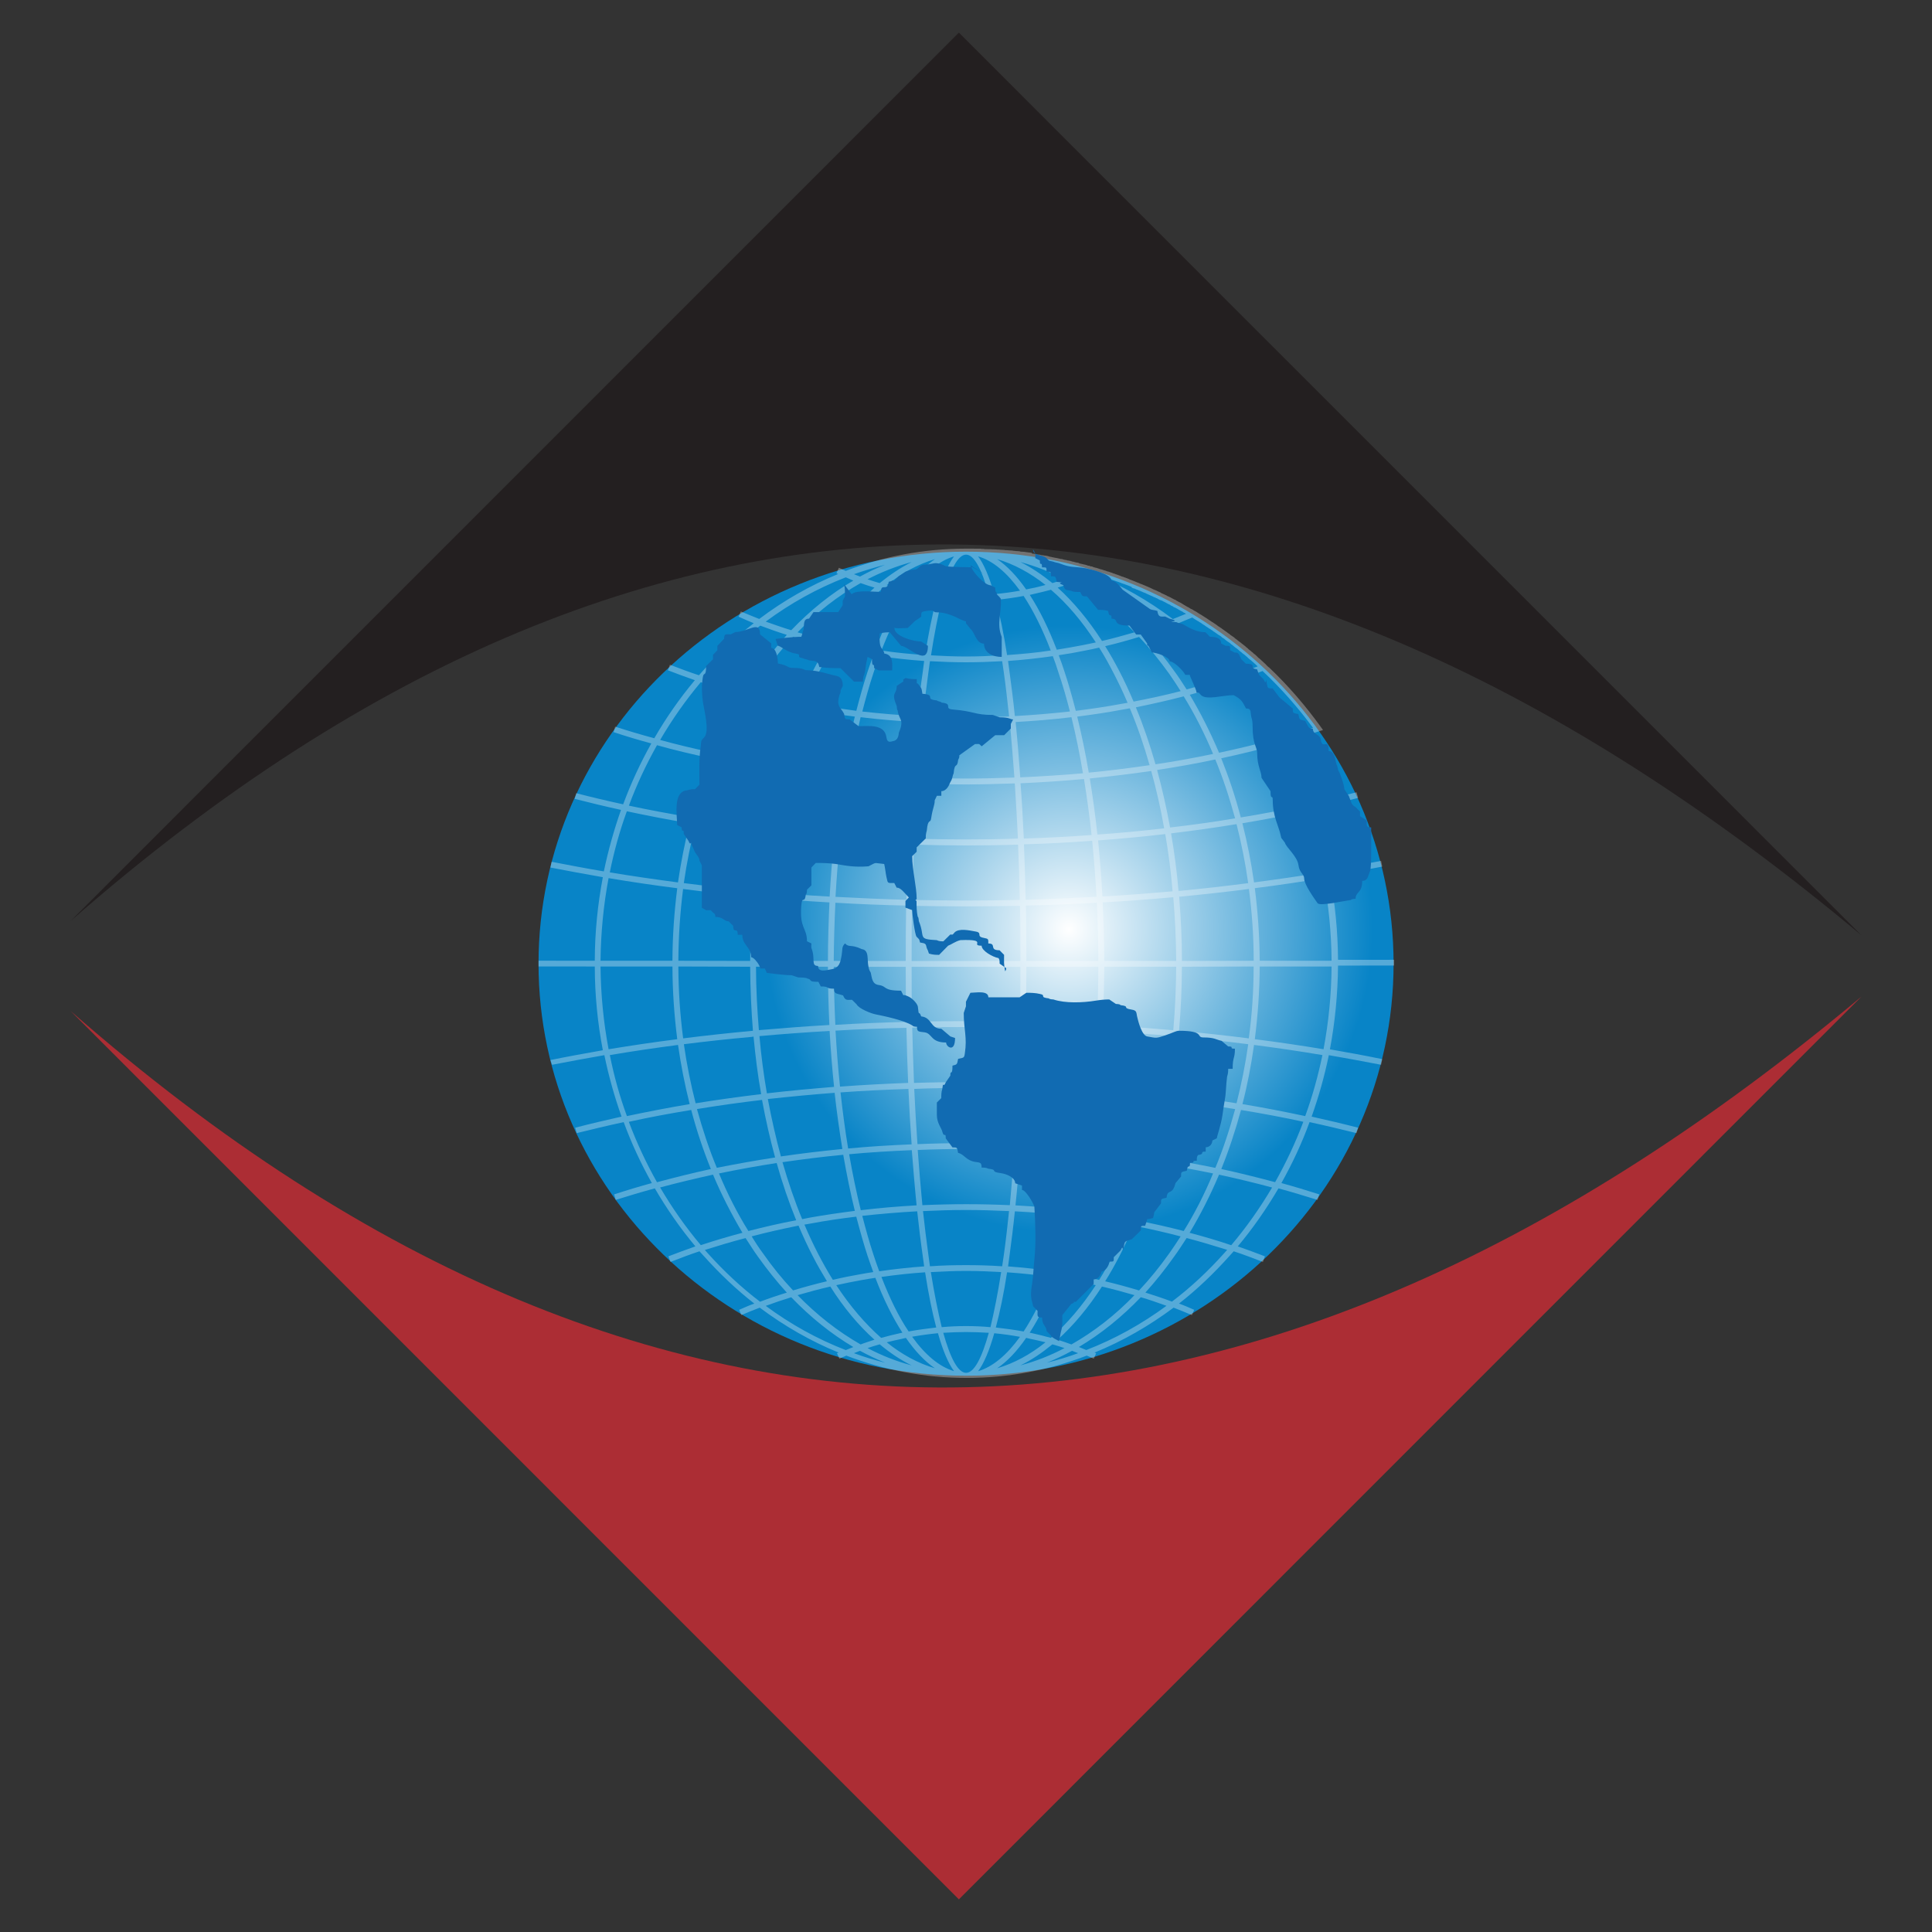
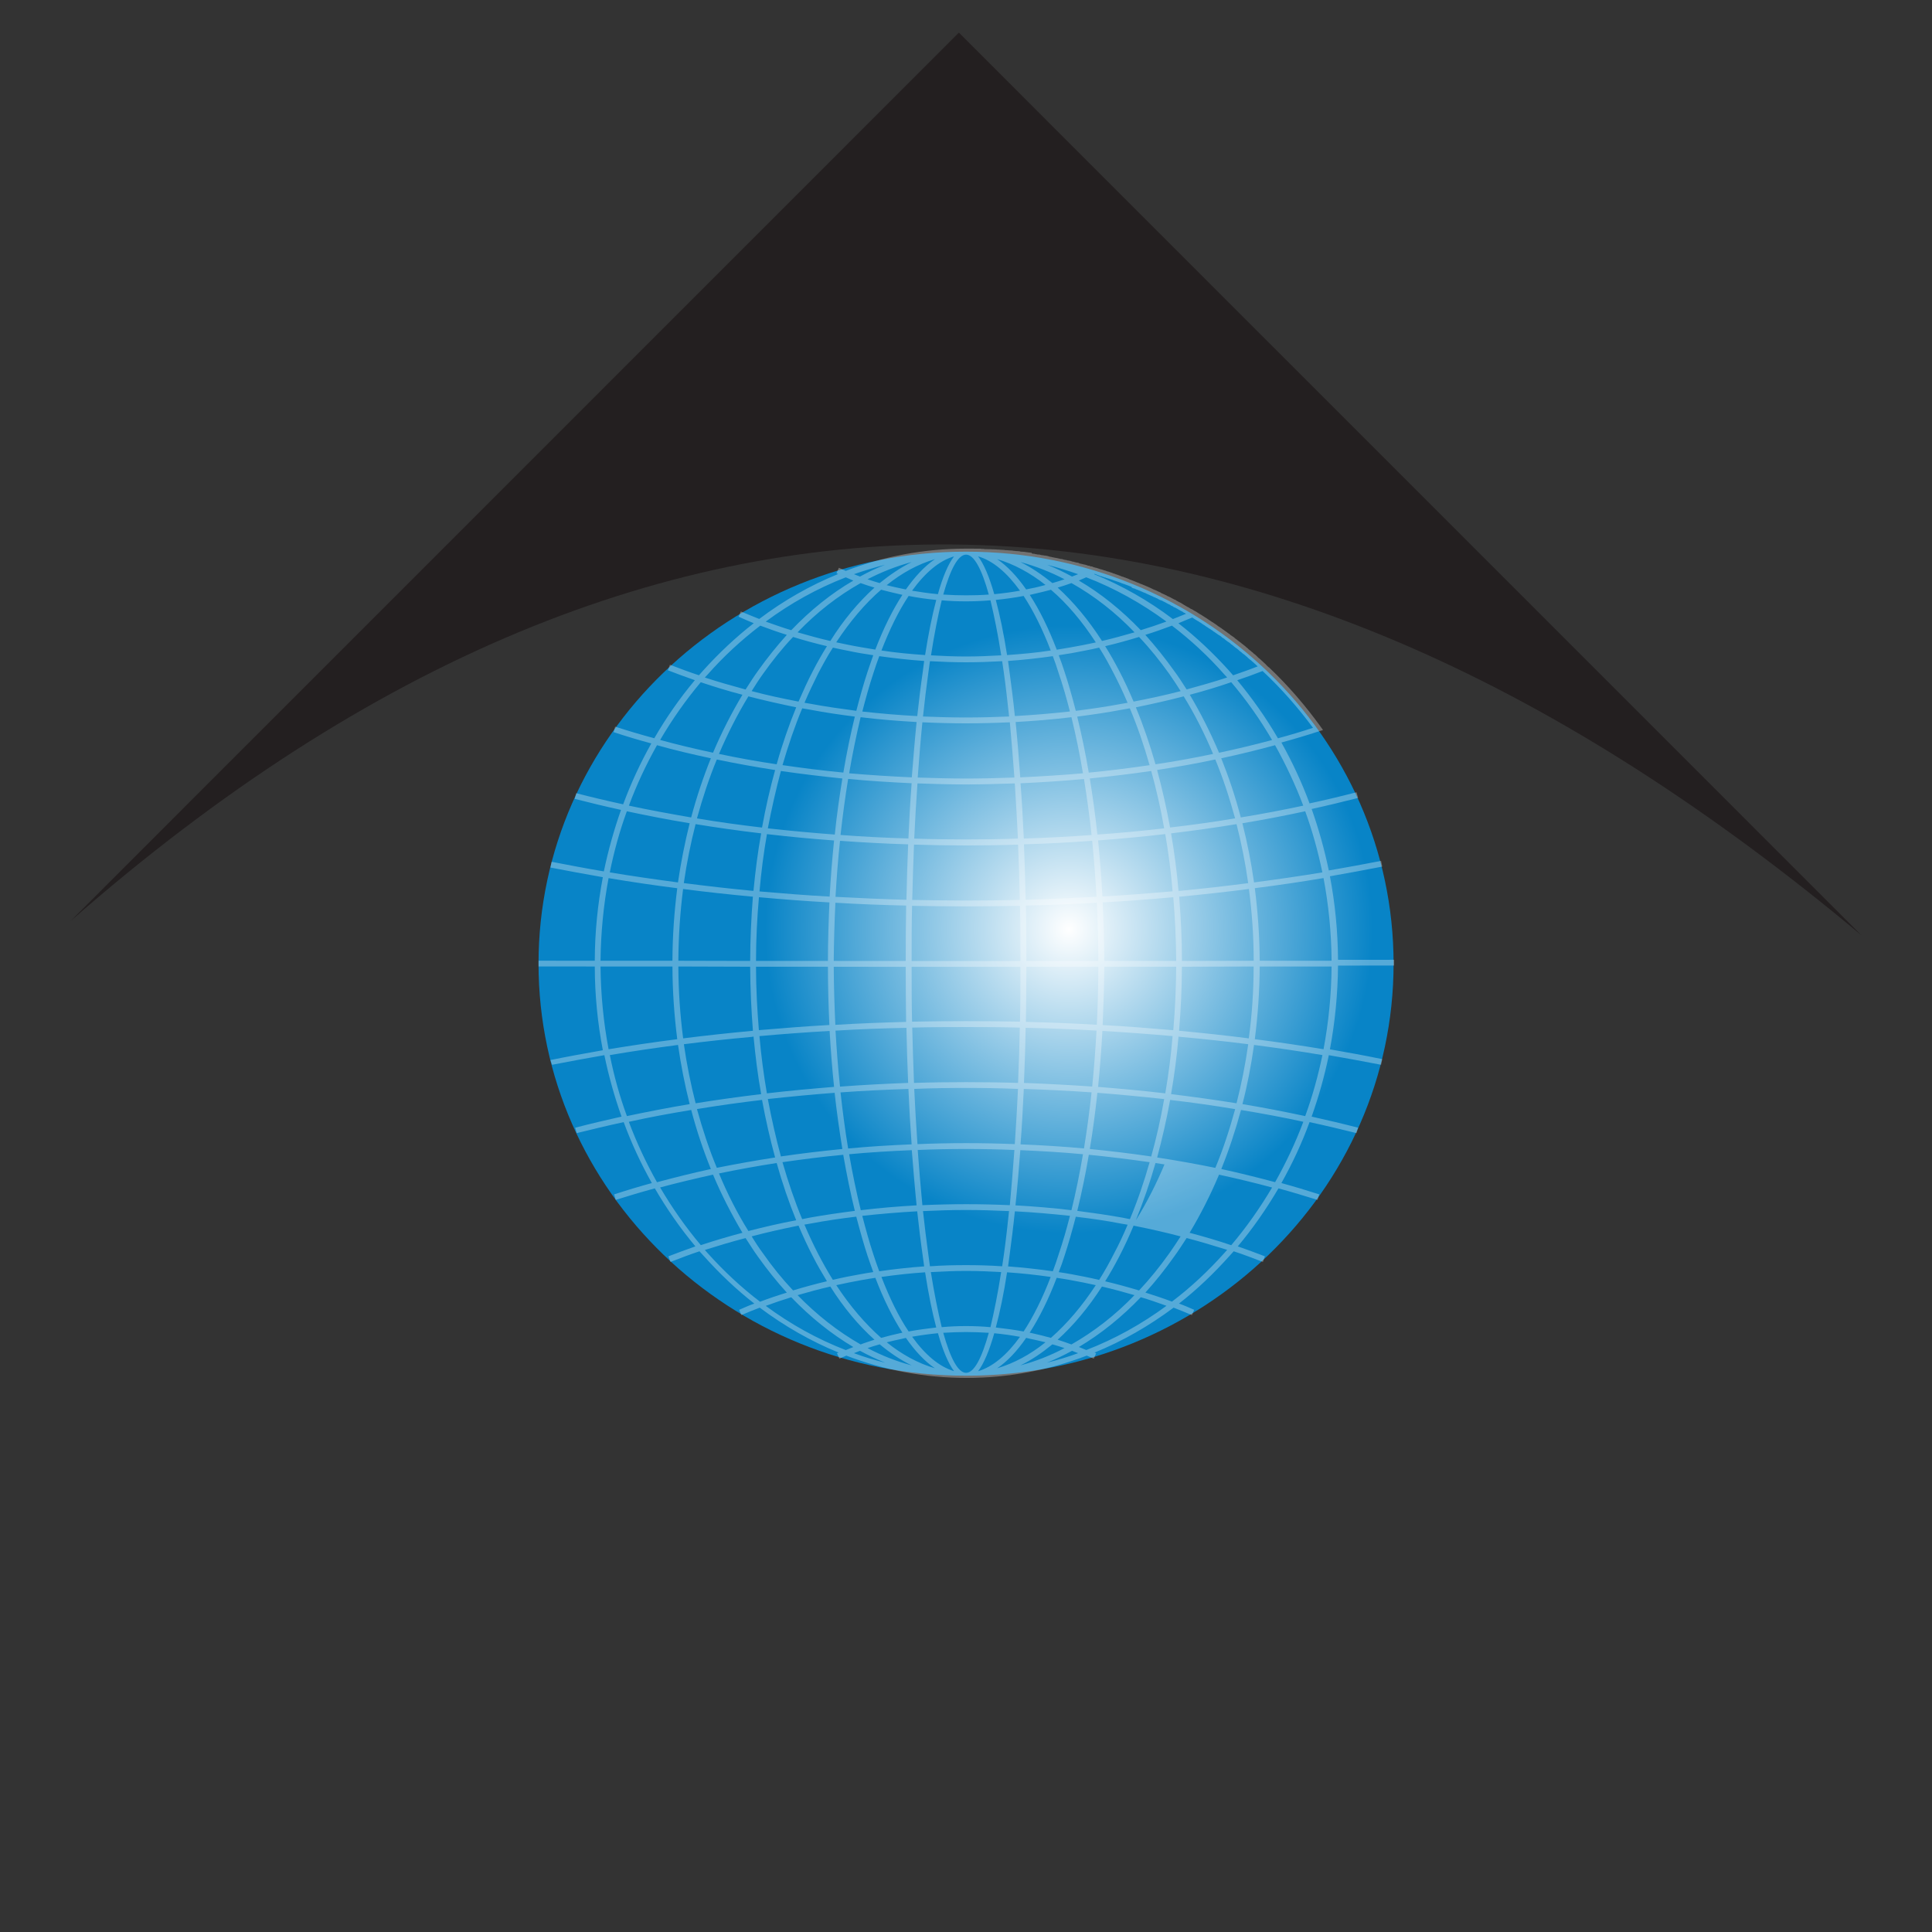
<svg xmlns="http://www.w3.org/2000/svg" version="1.1" id="Layer_1" x="0px" y="0px" width="35px" height="35px" viewBox="0 0 35 35" enable-background="new 0 0 35 35" xml:space="preserve">
  <rect x="0" y="0" width="35" height="35" fill="#333333" stroke="none" />
  <g>
    <radialGradient id="_426290184_1_" cx="-401.832" cy="316.386" r="0.018" gradientTransform="matrix(338.469 0 0 -338.469 136026.641 107103.148)" gradientUnits="userSpaceOnUse">
      <stop offset="0" style="stop-color:#FFFFFF" />
      <stop offset="1" style="stop-color:#0884C7" />
    </radialGradient>
    <path id="_426290184_3_" fill="url(#_426290184_1_)" d="M17.502,9.994c4.278,0,7.744,3.343,7.744,7.463   c0,4.124-3.466,7.465-7.744,7.465c-4.278,0-7.746-3.342-7.746-7.465C9.756,13.337,13.224,9.994,17.502,9.994z" />
-     <path id="_427784216_3_" fill="#AC2D34" d="M33.722,18.054L17.371,34.409L1.278,18.314C12.094,27.79,22.91,27.104,33.722,18.054   L33.722,18.054z" />
    <path id="_427784072_3_" fill="#231F20" d="M33.722,16.944L17.371,0.591L1.278,16.686C12.094,7.209,22.91,7.895,33.722,16.944z" />
-     <path id="_427783952_3_" fill="#FFFFFF" fill-opacity="0.31" d="M9.971,19.204c0.312-0.064,0.627-0.121,0.95-0.178   c-0.094-0.49-0.145-0.996-0.146-1.517l-1.019-0.001v-0.104l1.019,0.001c0.001-0.521,0.054-1.025,0.146-1.514   c-0.323-0.056-0.639-0.115-0.95-0.175l0.021-0.104c0.308,0.059,0.627,0.121,0.947,0.174c0.08-0.383,0.185-0.755,0.311-1.114   c-0.284-0.062-0.566-0.13-0.839-0.2l0.027-0.103c0.277,0.072,0.56,0.139,0.851,0.202c0.142-0.383,0.313-0.752,0.51-1.103   c-0.237-0.064-0.462-0.131-0.683-0.205l0.028-0.099c0.23,0.074,0.466,0.145,0.709,0.21c0.216-0.374,0.463-0.728,0.735-1.052   c-0.165-0.058-0.329-0.116-0.488-0.179l0.036-0.101c0.174,0.068,0.348,0.133,0.526,0.191l0.079-0.089   c0.285-0.315,0.587-0.599,0.914-0.854c-0.093-0.038-0.185-0.077-0.274-0.118l0.039-0.095c0.111,0.045,0.221,0.092,0.334,0.136   c0.443-0.334,0.921-0.607,1.429-0.814l-0.03-0.015l0.044-0.098l0.125,0.056c0.682-0.262,1.415-0.403,2.18-0.403h0.033h0.012h0.015   h0.007h0.02H17.6h0.005h0.035h0.005l0,0l0.003,0.001h0.026h0.021h0.013h0.002h0.031h0.002h0.023l0.012,0.004h0.011h0.024h0.01   l0.012,0.004h0.009h0.038l0.004,0.001l0,0h0.028h0.018l0.01,0.001h0.011l0.028,0.002h0.002h0.018l0.02,0.001h0.005l0.027,0.001   l0.007,0.002h0.016h0.013l0.028,0.003h0.004l0,0l0.035,0.002l0.014,0.001h0.005l0.015,0.001l0.029,0.004h0.007h0.012l0.023,0.002   l0.005,0.001l0.027,0.001l0,0l0.02,0.002h0.013l0.027,0.003l0.005,0.002h0.003l0.032,0.003l0.012,0.002h0.004l0.02,0.001   l0.026,0.001l0.008,0.002h0.005l0.028,0.007H18.5l0.025,0.001h0.005l0.019,0.002l0.016,0.001l0.019,0.004l0.008,0.001h0.005   l0.036,0.005h0.008l0,0l0,0l0.024,0.004l0.021,0.002L18.7,10.03l0.034,0.002h0.001l0.021,0.005l0.009,0.003l0.015,0.001   l0.019,0.005h0.016h0.011l0.008,0.002l0.032,0.008l0.035,0.004l0.019,0.004l0.008,0.001h0.006l0.032,0.005l0,0l0.021,0.005   L19,10.08l0.01,0.003l0.023,0.005h0.006l0.016,0.004l0.01,0.003l0.1,0.019l0.029,0.007H19.2l0.01,0.004l0.021,0.002h0.008   l0.023,0.008l0.032,0.008l0.03,0.003l0.002,0.002v0.003l0.035,0.005l0.031,0.006l0.025,0.008l0.006,0.001l0.008,0.004l0.025,0.002   l0.006,0.004l0.025,0.006l0,0l0.02,0.005l0.014,0.001l0.022,0.005l0.008,0.007l0,0l0.006,0.002l0.061,0.014l0.022,0.006   l0.011,0.001h0.003l0.026,0.009h0.007l0.02,0.01l0.01,0.001h0.014l0.019,0.01l0.015,0.002l0.011,0.002l0.008,0.001l0.033,0.014   h0.002l0,0l0.03,0.008l0.014,0.003l0.019,0.006l0.023,0.007l0.008,0.003l0.012,0.005l0.021,0.005l0.006,0.001l0.029,0.009l0,0   l0.012,0.005l0.019,0.005l0.023,0.007h0.004l0.005,0.005l0.032,0.009l0.007,0.001h0.004l0.024,0.011l0.032,0.009l0.025,0.011   l0.005,0.002l0.021,0.005l0.011,0.005l0.005,0.003l0.026,0.008l0.011,0.003l0.005,0.002l0.016,0.007l0.028,0.009l0.003,0.004h0.001   l0.032,0.012h0.006l0.015,0.004l0.011,0.007l0.016,0.004l0.017,0.007l0.026,0.009l0.006,0.003l0.029,0.011l0.001,0.002l0.008,0.005   l0.023,0.007l0.02,0.008l0,0l0.012,0.005l0.031,0.012h0.001l0.03,0.013l0.009,0.003l0.006,0.004l0.016,0.004l0.001,0.001   l0.03,0.012l0.001,0.002l0.016,0.007l0.016,0.005l0.009,0.004l0.022,0.008l0.006,0.004l0.014,0.005l0.012,0.005l0.03,0.013   l0.031,0.013l0.012,0.005l0,0v0.003h0.004l0.014,0.005l0.025,0.012l0.006,0.004l0.005,0.001l0.025,0.014l0.006,0.001l0.02,0.009   l0.006,0.002l0.02,0.008l0.011,0.005l0.015,0.008l0.017,0.008l0,0l0.029,0.012l0.007,0.004l0.005,0.004l0.017,0.011l0.025,0.008   l0.001,0.003l0.006,0.002l0.03,0.013l0.002,0.005l0.012,0.001l0.015,0.009l0.016,0.01l0.015,0.005l0.006,0.002l0.021,0.013h0.004   l0.027,0.015l0.002,0.001l0.009,0.005l0.021,0.011l0.021,0.011l0,0l0.01,0.001l0.026,0.019l0.004,0.001l0.027,0.015l0.012,0.007   l0.018,0.008l0.005,0.003l0.021,0.011l0.003,0.002l0.028,0.018l0.059,0.035l0.028,0.016h0.003l0.012,0.007l0.015,0.009l0.013,0.009   l0.016,0.008l0.008,0.002l0.018,0.011l0.005,0.002l0.026,0.018l0,0l0.006,0.001l0.021,0.012l0.063,0.04h-0.001l0.012,0.007   l0.028,0.016l0.039,0.025l0.032,0.021l0.008,0.004l0.076,0.051l0.015,0.011l0.021,0.013l0.027,0.016l0.012,0.009l0.037,0.025   l0.002,0.001l0.037,0.029l0.008,0.004l0.031,0.021l0.018,0.011l0.017,0.014l0.03,0.02l0.011,0.009l0.036,0.025l0,0l0.037,0.028   l0.01,0.004l0.026,0.025l0.021,0.012l0.017,0.013l0.029,0.019l0.006,0.009l0.037,0.027l0,0l0.036,0.029l0.011,0.008l0.025,0.019   l0.02,0.016l0.019,0.015l0.028,0.022l0.008,0.005l0.033,0.031h0.004l0.032,0.031l0.012,0.01l0.023,0.017l0.021,0.019l0.015,0.011   l0.027,0.026l0.007,0.003l0.035,0.031l0.004,0.004l0.028,0.029l0.015,0.011l0.021,0.018l0.022,0.02l0.012,0.011l0.029,0.027   l0.004,0.004l0.034,0.031l0.005,0.007l0.04,0.039l0.017,0.012l0,0c0.345,0.328,0.655,0.688,0.932,1.071l0.043,0.061l-0.068,0.021   c-0.223,0.073-0.451,0.141-0.686,0.205c0.196,0.351,0.369,0.72,0.51,1.103c0.293-0.063,0.573-0.13,0.851-0.202l0.029,0.103   c-0.276,0.07-0.557,0.138-0.842,0.2c0.127,0.359,0.231,0.731,0.311,1.114c0.319-0.054,0.639-0.115,0.947-0.174l0.021,0.104   c-0.31,0.06-0.625,0.119-0.948,0.175c0.093,0.488,0.143,0.993,0.147,1.514l1.016-0.001v0.104l-1.016,0.001   c-0.005,0.521-0.055,1.027-0.147,1.517c0.323,0.057,0.639,0.113,0.948,0.178l-0.021,0.102c-0.309-0.059-0.628-0.119-0.947-0.174   c-0.079,0.385-0.184,0.754-0.311,1.113c0.285,0.064,0.565,0.129,0.842,0.201l-0.029,0.098c-0.277-0.068-0.56-0.137-0.851-0.199   c-0.141,0.387-0.313,0.752-0.51,1.104c0.234,0.064,0.463,0.133,0.686,0.205l-0.032,0.1c-0.23-0.072-0.466-0.143-0.707-0.209   c-0.218,0.371-0.465,0.727-0.737,1.051c0.167,0.059,0.33,0.117,0.491,0.18l-0.036,0.102c-0.177-0.068-0.351-0.135-0.529-0.193   l-0.078,0.086c-0.285,0.318-0.585,0.605-0.913,0.861c0.094,0.033,0.185,0.074,0.275,0.113l-0.041,0.096   c-0.11-0.047-0.222-0.092-0.332-0.135c-0.445,0.332-0.924,0.607-1.432,0.814l0.029,0.012l-0.043,0.098l-0.127-0.055   c-0.682,0.262-1.415,0.404-2.176,0.404c-0.765,0-1.498-0.143-2.18-0.404l-0.125,0.055l-0.044-0.098l0.03-0.012   c-0.508-0.207-0.985-0.482-1.429-0.814c-0.114,0.043-0.224,0.088-0.334,0.135l-0.039-0.096c0.09-0.039,0.181-0.08,0.274-0.113   c-0.327-0.256-0.629-0.543-0.914-0.861l-0.079-0.086c-0.178,0.059-0.352,0.125-0.526,0.193l-0.036-0.102   c0.159-0.063,0.324-0.121,0.488-0.18c-0.271-0.324-0.519-0.68-0.735-1.051c-0.244,0.066-0.479,0.137-0.709,0.209l-0.028-0.1   c0.221-0.072,0.447-0.141,0.683-0.205c-0.197-0.352-0.368-0.717-0.51-1.104c-0.292,0.063-0.574,0.131-0.851,0.199l-0.027-0.098   c0.273-0.072,0.556-0.137,0.839-0.201c-0.127-0.359-0.232-0.729-0.311-1.113c-0.32,0.055-0.639,0.115-0.947,0.174L9.971,19.204   L9.971,19.204z M10.879,17.405h1.303c0.001-0.447,0.033-0.886,0.087-1.314c-0.422-0.053-0.838-0.115-1.244-0.183   C10.934,16.39,10.885,16.891,10.879,17.405z M12.289,17.405l1.246,0.003h0.055c0.001-0.397,0.02-0.785,0.049-1.165l-0.028-0.001   c-0.419-0.04-0.832-0.084-1.236-0.137C12.321,16.528,12.292,16.963,12.289,17.405z M13.696,17.408h1.303   c0-0.359,0.012-0.713,0.027-1.06c-0.434-0.023-0.858-0.057-1.277-0.094C13.716,16.628,13.696,17.013,13.696,17.408z M15.104,17.408   l1.304,0.001c0-0.342,0.002-0.675,0.008-1.004c-0.432-0.009-0.859-0.026-1.282-0.051C15.118,16.698,15.107,17.049,15.104,17.408z    M16.515,17.409h0.987h0.984c0-0.342,0-0.673-0.008-0.999c-0.322,0.004-0.646,0.01-0.976,0.01c-0.327,0-0.656-0.005-0.979-0.01   C16.515,16.736,16.515,17.067,16.515,17.409z M18.594,17.409l1.303-0.001c0-0.359-0.01-0.709-0.027-1.054   c-0.422,0.024-0.853,0.042-1.285,0.051C18.593,16.734,18.593,17.067,18.594,17.409z M20.005,17.408h1.303   c-0.003-0.395-0.021-0.779-0.053-1.154c-0.422,0.037-0.846,0.071-1.279,0.094C19.992,16.694,20.002,17.049,20.005,17.408z    M21.412,17.408h0.057l1.243-0.003c-0.001-0.441-0.03-0.876-0.087-1.3c-0.404,0.052-0.816,0.097-1.232,0.137l-0.031,0.001   C21.392,16.623,21.412,17.01,21.412,17.408L21.412,17.408z M22.821,17.405h1.302c-0.004-0.514-0.055-1.015-0.146-1.498   c-0.405,0.068-0.822,0.13-1.245,0.183C22.787,16.519,22.818,16.958,22.821,17.405z M24.123,17.509h-1.302   c-0.003,0.451-0.034,0.889-0.089,1.317c0.423,0.053,0.84,0.115,1.245,0.182C24.068,18.524,24.119,18.022,24.123,17.509z    M22.711,17.509l-1.243,0.004h-0.057c0,0.394-0.02,0.785-0.051,1.161l0.031,0.002c0.416,0.039,0.828,0.084,1.232,0.135   C22.681,18.389,22.71,17.955,22.711,17.509z M21.308,17.513h-1.303c-0.003,0.36-0.014,0.711-0.029,1.057   c0.434,0.022,0.857,0.058,1.279,0.093C21.288,18.289,21.305,17.906,21.308,17.513z M19.897,17.513l-1.303,0.001   c-0.001,0.336-0.004,0.669-0.009,0.998c0.432,0.011,0.863,0.027,1.285,0.053C19.887,18.22,19.897,17.87,19.897,17.513z    M18.486,17.515h-0.984h-0.987c0,0.336,0,0.668,0.008,0.993c0.322-0.006,0.652-0.009,0.979-0.009c0.329,0,0.653,0.003,0.976,0.009   C18.486,18.183,18.486,17.851,18.486,17.515z M16.408,17.515l-1.304-0.001c0.002,0.356,0.013,0.707,0.029,1.052   c0.423-0.026,0.85-0.042,1.282-0.053C16.411,18.184,16.408,17.851,16.408,17.515z M14.999,17.513h-1.303   c0,0.393,0.021,0.775,0.052,1.149c0.419-0.035,0.843-0.07,1.277-0.093C15.009,18.224,14.999,17.874,14.999,17.513z M13.59,17.513   h-0.055l-1.246-0.004c0.002,0.446,0.032,0.879,0.087,1.302c0.404-0.051,0.817-0.096,1.236-0.135l0.028-0.002   C13.61,18.298,13.592,17.907,13.59,17.513L13.59,17.513z M12.182,17.509h-1.303c0.005,0.513,0.055,1.015,0.146,1.499   c0.406-0.066,0.822-0.129,1.244-0.182C12.215,18.398,12.183,17.96,12.182,17.509z M15.47,10.402l0.11,0.043   c0.148-0.081,0.298-0.153,0.454-0.214C15.842,10.281,15.653,10.338,15.47,10.402z M15.716,10.494   c0.074,0.025,0.147,0.049,0.22,0.069c0.188-0.151,0.381-0.282,0.58-0.381C16.244,10.255,15.973,10.361,15.716,10.494L15.716,10.494   z M16.063,10.601c0.087,0.02,0.171,0.043,0.258,0.059l0.089,0.019c0.167-0.236,0.341-0.423,0.527-0.549   C16.633,10.219,16.34,10.378,16.063,10.601z M16.523,10.701c0.155,0.026,0.308,0.048,0.468,0.063   c0.088-0.316,0.188-0.549,0.292-0.684C17.017,10.156,16.762,10.372,16.523,10.701z M17.088,10.771   c0.136,0.009,0.274,0.014,0.414,0.014c0.138,0,0.277-0.004,0.411-0.014c-0.128-0.463-0.268-0.723-0.411-0.723   C17.357,10.048,17.218,10.308,17.088,10.771z M18.012,10.764c0.158-0.015,0.313-0.036,0.466-0.063   c-0.238-0.33-0.493-0.545-0.759-0.622C17.823,10.215,17.922,10.448,18.012,10.764z M18.59,10.678l0.091-0.019   c0.09-0.016,0.173-0.039,0.259-0.062c-0.277-0.219-0.572-0.378-0.876-0.468C18.249,10.255,18.425,10.442,18.59,10.678z    M19.065,10.563c0.074-0.02,0.146-0.044,0.22-0.069c-0.257-0.133-0.524-0.238-0.799-0.312   C18.687,10.281,18.877,10.412,19.065,10.563z M19.421,10.445l0.11-0.043c-0.184-0.064-0.371-0.122-0.562-0.171   C19.124,10.292,19.273,10.365,19.421,10.445z M19.833,10.396l-0.014,0.005c0.508,0.207,0.986,0.479,1.429,0.814   c0.081-0.031,0.158-0.064,0.239-0.096l-0.029-0.016l-0.024-0.011l-0.002-0.004l-0.013-0.009l-0.016-0.007l-0.008-0.005   l-0.018-0.009l-0.021-0.012l-0.008-0.005l-0.024-0.015l-0.004-0.001l-0.022-0.013l-0.02-0.009l-0.009-0.003h-0.002l-0.026-0.019   h-0.003l-0.018-0.008l-0.009-0.005L21.2,10.959l-0.016-0.008l-0.016-0.008l-0.01-0.001l-0.001-0.005l-0.031-0.015l-0.006-0.005   l-0.017-0.008l-0.021-0.011l-0.011-0.004l-0.002-0.002l-0.018-0.011l-0.006-0.001l-0.005-0.001l-0.011-0.005l-0.015-0.005   l-0.029-0.015l0,0l-0.027-0.016l0,0l-0.011-0.002l-0.018-0.011l-0.002-0.001l-0.009-0.004l-0.011-0.002l-0.036-0.019l-0.005-0.001   l-0.071-0.032l-0.008-0.005h-0.004l-0.021-0.01l-0.005-0.004l-0.002-0.001l-0.01-0.004l-0.02-0.006l-0.002-0.004l-0.01-0.001   l-0.011-0.005l-0.004-0.003l-0.018-0.008l-0.012-0.003l-0.002-0.001l-0.005-0.005l-0.021-0.007l0,0l-0.011-0.005l-0.011-0.004   l-0.01-0.005l-0.01-0.004l-0.011-0.002l-0.006-0.004l-0.005-0.001l-0.021-0.012h-0.004l-0.007-0.001l-0.011-0.004l-0.015-0.005   l-0.006-0.005l-0.012-0.005L20.5,10.631h-0.002l-0.019-0.008l-0.012-0.002v-0.002l-0.027-0.011h-0.004l-0.009-0.005l-0.032-0.011   l-0.011-0.005h-0.006l-0.005-0.005l-0.021-0.005h-0.001l-0.01-0.004l-0.011-0.005l-0.012-0.003l-0.008-0.004l-0.011-0.004   l-0.011-0.005l0,0l-0.06-0.021l-0.005-0.001l-0.011-0.004l-0.01-0.004l-0.004-0.001l-0.028-0.009l-0.001-0.001l-0.03-0.011l0,0   l-0.01-0.002l-0.012-0.005l-0.031-0.011l-0.008-0.001l-0.006-0.001l-0.019-0.008l-0.008-0.001h-0.001l-0.013-0.007l-0.018-0.004   h-0.006l-0.007-0.004l-0.014-0.005l0,0l-0.021-0.007l-0.007-0.004h-0.004l-0.011-0.001L19.833,10.396z M19.678,10.458l-0.134,0.059   c0.4,0.234,0.776,0.538,1.122,0.899c0.158-0.048,0.312-0.1,0.465-0.156C20.682,10.93,20.197,10.658,19.678,10.458z M19.411,10.563   c-0.084,0.029-0.164,0.058-0.25,0.082c0.287,0.261,0.558,0.585,0.803,0.967c0.201-0.047,0.396-0.101,0.589-0.157   C20.205,11.092,19.822,10.794,19.411,10.563z M19.039,10.684c-0.11,0.028-0.224,0.058-0.336,0.082l-0.048,0.011   c0.177,0.272,0.342,0.606,0.489,0.993c0.162-0.027,0.32-0.052,0.478-0.084c0.076-0.016,0.154-0.032,0.23-0.048   C19.602,11.255,19.331,10.933,19.039,10.684z M18.544,10.796c-0.166,0.032-0.334,0.055-0.504,0.072   c0.074,0.277,0.145,0.616,0.204,0.999c0.27-0.019,0.533-0.042,0.791-0.083C18.886,11.398,18.72,11.063,18.544,10.796z    M17.943,10.875c-0.148,0.013-0.295,0.019-0.441,0.019c-0.149,0-0.294-0.005-0.442-0.019c-0.067,0.276-0.135,0.612-0.194,0.997   c0.207,0.012,0.42,0.021,0.636,0.021c0.213,0,0.427-0.009,0.636-0.021C18.078,11.487,18.009,11.151,17.943,10.875z M16.961,10.868   c-0.168-0.016-0.338-0.04-0.5-0.072c-0.18,0.268-0.343,0.603-0.493,0.988c0.26,0.041,0.523,0.064,0.791,0.083   C16.819,11.484,16.887,11.146,16.961,10.868z M16.348,10.776l-0.05-0.011c-0.112-0.024-0.225-0.054-0.336-0.082   c-0.289,0.249-0.563,0.573-0.813,0.953c0.078,0.016,0.154,0.032,0.231,0.048c0.157,0.032,0.317,0.057,0.477,0.084   C16.005,11.382,16.171,11.048,16.348,10.776z M15.842,10.645c-0.084-0.024-0.167-0.052-0.251-0.082   c-0.41,0.231-0.794,0.529-1.142,0.892c0.194,0.056,0.388,0.11,0.593,0.157C15.282,11.229,15.553,10.906,15.842,10.645z    M15.459,10.518l-0.137-0.059c-0.517,0.2-1.004,0.471-1.45,0.802c0.151,0.053,0.304,0.108,0.462,0.156   C14.68,11.056,15.056,10.752,15.459,10.518z M21.598,11.187c-0.083,0.033-0.167,0.069-0.25,0.104   c0.328,0.255,0.628,0.539,0.913,0.854l0.078,0.089c0.149-0.052,0.3-0.104,0.446-0.162l-0.004-0.003l-0.027-0.024L22.74,12.03   l-0.019-0.015L22.7,11.994l-0.011-0.007l-0.03-0.029h-0.004l-0.032-0.027l-0.01-0.009L22.59,11.9l-0.019-0.016l-0.017-0.015   l-0.026-0.021l-0.007-0.002l-0.033-0.03l-0.003-0.002l-0.032-0.024l-0.012-0.012L22.42,11.76l-0.023-0.018l-0.015-0.009   l-0.066-0.055l-0.008-0.003l-0.026-0.024l-0.016-0.012l-0.021-0.013l-0.025-0.019l-0.011-0.007l-0.033-0.029l0,0l-0.039-0.024   l-0.006-0.008l-0.027-0.021l-0.02-0.011l-0.017-0.011l-0.029-0.021l-0.008-0.005l-0.035-0.025h-0.003l-0.033-0.025l-0.014-0.009   l-0.023-0.016l-0.023-0.013l-0.015-0.011l-0.036-0.023l-0.037-0.027l-0.006-0.002l-0.03-0.02l-0.018-0.014l-0.02-0.011   l-0.027-0.018l-0.012-0.006l-0.038-0.023l0,0l-0.037-0.024l-0.011-0.008L21.598,11.187z M21.231,11.334   c-0.157,0.059-0.319,0.117-0.482,0.167c0.181,0.202,0.355,0.419,0.519,0.649c0.081,0.109,0.155,0.223,0.229,0.34   c0.247-0.068,0.494-0.137,0.734-0.217l-0.052-0.056C21.891,11.89,21.573,11.595,21.231,11.334z M20.635,11.539   c-0.203,0.062-0.404,0.118-0.614,0.167c0.09,0.142,0.174,0.293,0.256,0.45c0.093,0.177,0.178,0.364,0.259,0.554   c0.291-0.056,0.574-0.117,0.853-0.19c-0.067-0.108-0.136-0.208-0.206-0.311C21.012,11.971,20.829,11.742,20.635,11.539z    M19.912,11.732c-0.089,0.021-0.179,0.04-0.271,0.057c-0.152,0.032-0.305,0.058-0.461,0.081c0.037,0.096,0.071,0.195,0.104,0.296   c0.074,0.224,0.141,0.46,0.205,0.712c0.276-0.036,0.553-0.075,0.816-0.125l0.122-0.021c-0.077-0.183-0.16-0.357-0.248-0.527   C20.095,12.04,20.006,11.879,19.912,11.732z M19.073,11.887c-0.266,0.037-0.536,0.068-0.811,0.087l0.027,0.202   c0.033,0.246,0.068,0.513,0.096,0.796c0.337-0.018,0.67-0.047,0.998-0.083c-0.063-0.244-0.129-0.474-0.203-0.691   C19.147,12.092,19.111,11.987,19.073,11.887z M18.155,11.978c-0.216,0.012-0.434,0.02-0.653,0.02c-0.221,0-0.438-0.008-0.655-0.02   l-0.029,0.21c-0.035,0.247-0.067,0.512-0.097,0.792c0.257,0.011,0.517,0.018,0.781,0.018c0.261,0,0.522-0.007,0.779-0.018   c-0.031-0.281-0.06-0.546-0.095-0.792L18.155,11.978z M16.742,11.974c-0.276-0.019-0.546-0.05-0.813-0.087   c-0.039,0.1-0.073,0.205-0.108,0.312c-0.072,0.217-0.136,0.447-0.199,0.691c0.325,0.036,0.656,0.065,0.995,0.083   c0.031-0.284,0.063-0.55,0.099-0.796L16.742,11.974z M15.82,11.87c-0.154-0.023-0.308-0.048-0.459-0.081   c-0.091-0.017-0.181-0.036-0.272-0.057c-0.095,0.147-0.183,0.308-0.269,0.472c-0.084,0.17-0.168,0.344-0.246,0.527l0.122,0.021   c0.267,0.05,0.54,0.088,0.817,0.125c0.065-0.251,0.131-0.488,0.205-0.712C15.751,12.065,15.787,11.966,15.82,11.87z M14.981,11.706   c-0.208-0.049-0.415-0.105-0.614-0.167c-0.194,0.203-0.376,0.432-0.545,0.67c-0.074,0.103-0.138,0.204-0.205,0.311   c0.277,0.074,0.558,0.134,0.849,0.19c0.083-0.19,0.167-0.377,0.26-0.554C14.806,12,14.893,11.848,14.981,11.706z M14.254,11.501   c-0.165-0.051-0.324-0.108-0.481-0.167c-0.342,0.261-0.663,0.556-0.952,0.884l-0.052,0.056c0.241,0.08,0.487,0.148,0.738,0.217   c0.074-0.117,0.147-0.23,0.226-0.34C13.898,11.92,14.072,11.704,14.254,11.501z M22.873,12.156   c-0.15,0.059-0.301,0.114-0.459,0.167c0.272,0.328,0.52,0.679,0.737,1.052c0.219-0.059,0.429-0.122,0.635-0.19   C23.514,12.816,23.209,12.471,22.873,12.156z M22.305,12.359c-0.242,0.083-0.497,0.161-0.751,0.227   c0.195,0.328,0.373,0.679,0.53,1.051c0.327-0.07,0.647-0.146,0.961-0.231C22.827,13.033,22.581,12.684,22.305,12.359L22.305,12.359   z M21.444,12.615c-0.282,0.074-0.57,0.138-0.867,0.199c0.133,0.32,0.252,0.667,0.356,1.032c0.355-0.053,0.702-0.116,1.043-0.188   C21.822,13.291,21.644,12.939,21.444,12.615z M20.468,12.832l-0.144,0.025c-0.265,0.051-0.538,0.09-0.809,0.125   c0.078,0.319,0.149,0.659,0.209,1.015c0.372-0.036,0.736-0.082,1.094-0.134l0.008-0.001C20.723,13.499,20.604,13.156,20.468,12.832   z M19.41,12.993c-0.333,0.04-0.669,0.068-1.011,0.087c0.032,0.316,0.059,0.652,0.084,1.003c0.383-0.018,0.764-0.042,1.136-0.074   C19.558,13.651,19.489,13.313,19.41,12.993z M18.294,13.085c-0.264,0.012-0.527,0.019-0.792,0.019s-0.53-0.007-0.792-0.019   c-0.032,0.316-0.059,0.651-0.085,1.001c0.291,0.009,0.583,0.018,0.877,0.018c0.293,0,0.587-0.008,0.875-0.018   C18.352,13.736,18.322,13.401,18.294,13.085z M16.605,13.08c-0.344-0.019-0.68-0.047-1.014-0.087   c-0.076,0.32-0.147,0.659-0.208,1.016c0.374,0.032,0.752,0.056,1.135,0.074C16.546,13.731,16.573,13.396,16.605,13.08z    M15.486,12.982c-0.272-0.035-0.543-0.074-0.807-0.125l-0.146-0.025c-0.135,0.324-0.252,0.667-0.357,1.029l0.007,0.001   c0.357,0.052,0.723,0.098,1.095,0.134C15.338,13.641,15.408,13.301,15.486,12.982z M14.424,12.814   c-0.296-0.062-0.584-0.125-0.866-0.199c-0.198,0.325-0.376,0.676-0.533,1.043c0.34,0.072,0.689,0.135,1.045,0.188   C14.172,13.481,14.293,13.135,14.424,12.814z M13.45,12.586c-0.256-0.066-0.509-0.144-0.755-0.227   c-0.272,0.324-0.518,0.673-0.736,1.046c0.311,0.085,0.633,0.162,0.958,0.231C13.074,13.265,13.254,12.914,13.45,12.586z    M23.099,13.5c-0.317,0.086-0.641,0.166-0.975,0.237c0.137,0.343,0.257,0.7,0.354,1.072c0.391-0.064,0.763-0.135,1.132-0.214   C23.465,14.212,23.294,13.85,23.099,13.5z M22.016,13.758c-0.34,0.074-0.692,0.135-1.054,0.191c0.09,0.332,0.17,0.682,0.235,1.042   c0.4-0.047,0.791-0.1,1.178-0.166C22.274,14.456,22.157,14.099,22.016,13.758z M20.855,13.966l-0.019,0.004   c-0.357,0.052-0.725,0.095-1.093,0.133c0.053,0.328,0.1,0.665,0.137,1.016c0.41-0.028,0.815-0.068,1.21-0.113   C21.027,14.646,20.948,14.299,20.855,13.966L20.855,13.966z M19.637,14.112c-0.379,0.036-0.761,0.06-1.149,0.078   c0.025,0.321,0.043,0.656,0.059,1.001c0.412-0.012,0.822-0.034,1.228-0.064C19.736,14.776,19.691,14.437,19.637,14.112z    M18.384,14.192c-0.293,0.009-0.585,0.019-0.882,0.019c-0.296,0-0.592-0.009-0.881-0.019c-0.023,0.322-0.043,0.657-0.059,1   c0.311,0.011,0.624,0.015,0.94,0.015s0.628-0.004,0.939-0.015C18.425,14.85,18.404,14.515,18.384,14.192z M16.515,14.189   c-0.391-0.018-0.772-0.042-1.15-0.078c-0.053,0.325-0.099,0.664-0.138,1.015c0.406,0.031,0.814,0.052,1.23,0.064   C16.472,14.846,16.491,14.511,16.515,14.189z M15.26,14.103c-0.371-0.038-0.736-0.081-1.094-0.133l-0.019-0.004   c-0.089,0.333-0.168,0.68-0.237,1.04c0.397,0.044,0.802,0.082,1.213,0.113C15.158,14.768,15.208,14.431,15.26,14.103L15.26,14.103z    M14.042,13.95c-0.36-0.056-0.714-0.119-1.056-0.191c-0.141,0.34-0.258,0.698-0.36,1.067c0.387,0.066,0.779,0.119,1.179,0.166   C13.87,14.631,13.95,14.282,14.042,13.95z M12.878,13.737c-0.332-0.071-0.661-0.148-0.976-0.237   c-0.196,0.35-0.367,0.712-0.509,1.095c0.367,0.079,0.743,0.147,1.128,0.214C12.62,14.437,12.74,14.08,12.878,13.737z    M23.645,14.697c-0.368,0.079-0.748,0.153-1.138,0.217c0.088,0.348,0.159,0.704,0.211,1.072c0.422-0.056,0.834-0.115,1.238-0.182   C23.877,15.425,23.775,15.053,23.645,14.697z M22.401,14.93c-0.387,0.063-0.781,0.119-1.186,0.167   c0.059,0.338,0.104,0.684,0.135,1.042l0.031-0.001c0.416-0.04,0.828-0.087,1.231-0.139C22.561,15.634,22.489,15.275,22.401,14.93z    M21.11,15.11c-0.4,0.047-0.805,0.084-1.217,0.115c0.033,0.331,0.06,0.671,0.078,1.016c0.432-0.024,0.855-0.058,1.271-0.094   C21.214,15.792,21.167,15.446,21.11,15.11z M19.786,15.232c-0.406,0.029-0.819,0.052-1.236,0.064   c0.014,0.328,0.024,0.662,0.03,1.004c0.437-0.012,0.863-0.031,1.285-0.054C19.844,15.902,19.819,15.563,19.786,15.232z    M18.443,15.301c-0.311,0.011-0.624,0.015-0.941,0.015c-0.32,0-0.633-0.005-0.944-0.015c-0.012,0.328-0.024,0.658-0.032,1.002   c0.321,0.005,0.649,0.011,0.976,0.011s0.652-0.005,0.973-0.011C18.468,15.959,18.458,15.628,18.443,15.301z M16.452,15.296   c-0.416-0.012-0.83-0.035-1.234-0.064c-0.036,0.331-0.062,0.669-0.082,1.015c0.423,0.022,0.85,0.042,1.285,0.054   C16.428,15.958,16.438,15.625,16.452,15.296z M15.11,15.226c-0.414-0.031-0.818-0.068-1.216-0.115   c-0.059,0.336-0.104,0.682-0.135,1.038c0.417,0.036,0.842,0.07,1.271,0.094C15.049,15.896,15.076,15.556,15.11,15.226z    M13.789,15.097c-0.406-0.047-0.801-0.104-1.188-0.167c-0.088,0.346-0.161,0.704-0.213,1.068c0.404,0.052,0.815,0.099,1.233,0.139   l0.029,0.001C13.684,15.781,13.728,15.436,13.789,15.097z M12.494,14.914c-0.388-0.064-0.767-0.138-1.138-0.217   c-0.13,0.356-0.233,0.729-0.309,1.107c0.404,0.067,0.814,0.126,1.235,0.182C12.336,15.618,12.407,15.262,12.494,14.914z    M18.58,18.62c-0.005,0.34-0.016,0.674-0.03,0.998c0.417,0.016,0.829,0.037,1.236,0.066c0.033-0.328,0.059-0.668,0.079-1.014   C19.443,18.645,19.016,18.628,18.58,18.62z M18.547,19.727c-0.016,0.346-0.034,0.68-0.059,1.004   c0.388,0.016,0.77,0.039,1.149,0.074c0.054-0.324,0.099-0.664,0.138-1.016C19.37,19.76,18.961,19.741,18.547,19.727z    M18.484,20.836c-0.027,0.35-0.054,0.686-0.088,1c0.344,0.02,0.681,0.047,1.014,0.088c0.079-0.32,0.148-0.658,0.209-1.014   C19.247,20.875,18.866,20.852,18.484,20.836z M18.385,21.944c-0.028,0.283-0.063,0.551-0.096,0.799l-0.027,0.199   c0.274,0.02,0.546,0.051,0.811,0.088c0.038-0.1,0.074-0.205,0.107-0.311c0.074-0.219,0.141-0.449,0.203-0.693   C19.055,21.991,18.723,21.961,18.385,21.944z M18.244,23.049c-0.059,0.387-0.13,0.721-0.204,1c0.17,0.02,0.338,0.041,0.504,0.072   c0.176-0.268,0.342-0.602,0.49-0.988C18.776,23.096,18.514,23.067,18.244,23.049z M18.012,24.153   c-0.089,0.314-0.188,0.549-0.293,0.688c0.266-0.08,0.521-0.293,0.759-0.623C18.325,24.19,18.17,24.168,18.012,24.153z    M17.284,24.84c-0.104-0.139-0.204-0.373-0.292-0.688c-0.161,0.016-0.313,0.037-0.468,0.064   C16.762,24.547,17.017,24.76,17.284,24.84z M16.961,24.049c-0.074-0.279-0.142-0.613-0.202-1c-0.268,0.018-0.531,0.047-0.791,0.084   c0.15,0.387,0.313,0.721,0.493,0.988C16.623,24.09,16.792,24.069,16.961,24.049L16.961,24.049z M16.742,22.942l-0.027-0.199   c-0.036-0.248-0.068-0.516-0.099-0.799c-0.336,0.018-0.669,0.047-0.995,0.082c0.063,0.244,0.127,0.475,0.199,0.693   c0.035,0.105,0.07,0.211,0.108,0.311C16.192,22.993,16.466,22.961,16.742,22.942z M16.605,21.836c-0.032-0.314-0.059-0.65-0.087-1   c-0.383,0.016-0.762,0.039-1.135,0.074c0.062,0.355,0.132,0.693,0.211,1.014C15.925,21.883,16.261,21.856,16.605,21.836z    M16.515,20.731c-0.024-0.324-0.043-0.658-0.058-1.004c-0.417,0.014-0.826,0.033-1.23,0.063c0.039,0.352,0.084,0.691,0.138,1.016   C15.743,20.77,16.125,20.747,16.515,20.731z M16.452,19.618c-0.015-0.324-0.024-0.658-0.031-0.998   c-0.435,0.009-0.862,0.025-1.285,0.051c0.021,0.346,0.046,0.686,0.082,1.014C15.623,19.655,16.035,19.633,16.452,19.618z    M16.526,18.616c0.008,0.342,0.02,0.676,0.032,1.002c0.311-0.01,0.624-0.014,0.944-0.014c0.317,0,0.63,0.004,0.941,0.014   c0.015-0.326,0.025-0.66,0.032-1.002c-0.321-0.009-0.646-0.01-0.973-0.01S16.847,18.607,16.526,18.616z M16.562,19.727   c0.016,0.34,0.036,0.676,0.059,1c0.289-0.012,0.585-0.018,0.881-0.018c0.297,0,0.589,0.006,0.882,0.018   c0.023-0.324,0.041-0.66,0.058-1c-0.312-0.014-0.624-0.018-0.939-0.018S16.873,19.713,16.562,19.727z M16.625,20.833   c0.027,0.35,0.054,0.686,0.085,1c0.261-0.012,0.526-0.018,0.792-0.018s0.529,0.006,0.792,0.018c0.028-0.314,0.058-0.65,0.083-1   c-0.288-0.012-0.583-0.018-0.875-0.018C17.208,20.815,16.916,20.821,16.625,20.833z M16.721,21.94   c0.031,0.279,0.062,0.541,0.097,0.789l0.029,0.211c0.217-0.016,0.434-0.021,0.655-0.021c0.219,0,0.438,0.006,0.653,0.021   l0.031-0.211c0.035-0.248,0.064-0.51,0.094-0.789c-0.256-0.012-0.517-0.02-0.778-0.02C17.238,21.92,16.979,21.928,16.721,21.94z    M16.863,23.045c0.062,0.387,0.13,0.723,0.197,0.998c0.147-0.014,0.293-0.02,0.442-0.02c0.146,0,0.293,0.006,0.441,0.02   c0.066-0.275,0.134-0.611,0.194-0.998c-0.209-0.012-0.423-0.021-0.636-0.021C17.286,23.024,17.072,23.034,16.863,23.045z    M17.088,24.145c0.13,0.465,0.269,0.725,0.414,0.725c0.143,0,0.282-0.26,0.411-0.725c-0.134-0.008-0.273-0.014-0.411-0.014   C17.363,24.131,17.225,24.137,17.088,24.145z M19.971,18.676c-0.019,0.346-0.045,0.686-0.078,1.014   c0.412,0.033,0.816,0.07,1.217,0.117c0.058-0.336,0.104-0.682,0.132-1.037C20.827,18.733,20.403,18.702,19.971,18.676z    M19.88,19.797c-0.037,0.35-0.083,0.695-0.137,1.018c0.368,0.037,0.735,0.08,1.093,0.133l0.019,0.004   c0.093-0.332,0.172-0.68,0.235-1.041C20.696,19.868,20.291,19.829,19.88,19.797z M19.725,20.92   c-0.06,0.357-0.131,0.695-0.209,1.016c0.271,0.035,0.544,0.074,0.809,0.121l0.144,0.029c0.136-0.324,0.255-0.67,0.358-1.033h-0.008   C20.461,21.002,20.097,20.956,19.725,20.92z M19.489,22.042c-0.064,0.25-0.131,0.486-0.205,0.711   c-0.032,0.102-0.066,0.199-0.104,0.293c0.156,0.021,0.309,0.053,0.461,0.082c0.09,0.018,0.182,0.037,0.271,0.059   c0.095-0.15,0.184-0.309,0.268-0.475c0.088-0.164,0.171-0.342,0.248-0.525l-0.122-0.021C20.042,22.114,19.765,22.075,19.489,22.042   z M19.143,23.149c-0.147,0.387-0.312,0.719-0.489,0.994l0.048,0.01c0.112,0.025,0.226,0.053,0.336,0.084   c0.292-0.256,0.563-0.574,0.813-0.955c-0.076-0.016-0.154-0.033-0.23-0.049C19.463,23.202,19.305,23.172,19.143,23.149   L19.143,23.149z M18.59,24.237c-0.165,0.24-0.341,0.426-0.526,0.551c0.304-0.09,0.599-0.248,0.876-0.471   c-0.086-0.021-0.169-0.041-0.259-0.059L18.59,24.237z M16.938,24.788c-0.185-0.125-0.36-0.311-0.527-0.551l-0.089,0.021   c-0.087,0.018-0.171,0.037-0.258,0.059C16.34,24.54,16.633,24.698,16.938,24.788z M16.348,24.143   c-0.177-0.275-0.343-0.607-0.49-0.994c-0.159,0.023-0.32,0.053-0.477,0.084c-0.078,0.016-0.154,0.033-0.231,0.049   c0.25,0.381,0.523,0.699,0.813,0.955c0.111-0.031,0.224-0.059,0.336-0.084L16.348,24.143z M15.82,23.045   c-0.033-0.094-0.069-0.191-0.103-0.293c-0.074-0.225-0.139-0.461-0.205-0.711c-0.277,0.033-0.55,0.072-0.817,0.123l-0.122,0.021   c0.078,0.184,0.162,0.361,0.246,0.525c0.086,0.166,0.174,0.324,0.269,0.475c0.091-0.021,0.181-0.041,0.272-0.059   C15.513,23.098,15.667,23.067,15.82,23.045z M15.486,21.936c-0.079-0.32-0.147-0.658-0.21-1.016   c-0.371,0.035-0.736,0.082-1.094,0.133h-0.007c0.105,0.363,0.222,0.709,0.357,1.033l0.146-0.029   C14.942,22.01,15.214,21.971,15.486,21.936z M15.26,20.815c-0.052-0.322-0.102-0.668-0.14-1.018   c-0.408,0.031-0.813,0.07-1.21,0.113c0.068,0.361,0.147,0.709,0.237,1.041l0.019-0.004C14.523,20.895,14.889,20.852,15.26,20.815z    M15.11,19.69c-0.034-0.328-0.061-0.668-0.081-1.014c-0.428,0.025-0.854,0.057-1.271,0.094c0.031,0.355,0.077,0.701,0.135,1.037   C14.292,19.76,14.696,19.723,15.11,19.69z M21.35,18.778c-0.03,0.357-0.076,0.705-0.135,1.043c0.404,0.049,0.799,0.104,1.186,0.166   c0.088-0.346,0.16-0.703,0.212-1.07c-0.403-0.051-0.815-0.096-1.231-0.133L21.35,18.778z M21.198,19.926   c-0.065,0.361-0.146,0.711-0.235,1.043c0.361,0.055,0.714,0.119,1.054,0.188c0.141-0.336,0.258-0.697,0.359-1.064   C21.989,20.028,21.598,19.973,21.198,19.926z M20.933,21.069c-0.104,0.365-0.224,0.711-0.356,1.037   c0.297,0.055,0.586,0.123,0.867,0.195c0.2-0.322,0.378-0.672,0.532-1.043C21.635,21.188,21.289,21.124,20.933,21.069z    M20.536,22.204c-0.081,0.195-0.168,0.381-0.259,0.557c-0.082,0.158-0.166,0.307-0.256,0.451c0.21,0.049,0.411,0.105,0.614,0.166   c0.193-0.205,0.375-0.43,0.547-0.672c0.07-0.1,0.139-0.201,0.206-0.307C21.11,22.325,20.827,22.262,20.536,22.204z M19.963,23.307   c-0.245,0.381-0.516,0.705-0.803,0.963c0.086,0.029,0.166,0.053,0.25,0.086c0.408-0.232,0.794-0.531,1.142-0.893   C20.359,23.407,20.165,23.354,19.963,23.307z M19.065,24.354c-0.188,0.154-0.378,0.285-0.579,0.381   c0.274-0.072,0.542-0.178,0.799-0.313C19.211,24.397,19.137,24.374,19.065,24.354z M16.515,24.735   c-0.199-0.096-0.392-0.227-0.578-0.381c-0.074,0.02-0.147,0.043-0.22,0.068C15.973,24.557,16.242,24.663,16.515,24.735z    M15.842,24.27c-0.289-0.258-0.56-0.582-0.8-0.963c-0.205,0.047-0.399,0.1-0.593,0.156c0.351,0.361,0.734,0.66,1.142,0.893   C15.674,24.323,15.757,24.299,15.842,24.27z M14.981,23.211c-0.088-0.145-0.175-0.293-0.255-0.451   c-0.092-0.176-0.177-0.361-0.26-0.557c-0.291,0.059-0.572,0.121-0.849,0.195c0.064,0.105,0.131,0.207,0.205,0.307   c0.169,0.242,0.351,0.467,0.545,0.672C14.566,23.317,14.772,23.26,14.981,23.211z M14.424,22.106   c-0.133-0.326-0.252-0.672-0.354-1.037c-0.356,0.055-0.706,0.119-1.045,0.189c0.154,0.371,0.332,0.721,0.533,1.043   C13.84,22.229,14.128,22.161,14.424,22.106z M14.042,20.969c-0.091-0.332-0.171-0.682-0.237-1.043   c-0.4,0.047-0.792,0.102-1.179,0.166c0.102,0.367,0.22,0.729,0.36,1.064C13.328,21.088,13.681,21.024,14.042,20.969L14.042,20.969z    M13.789,19.821c-0.061-0.338-0.104-0.686-0.138-1.043l-0.029,0.006c-0.417,0.037-0.829,0.082-1.233,0.133   c0.052,0.367,0.125,0.725,0.213,1.07C12.988,19.924,13.383,19.87,13.789,19.821z M22.718,18.93   c-0.052,0.369-0.121,0.729-0.21,1.072c0.389,0.064,0.768,0.139,1.137,0.217c0.13-0.355,0.232-0.723,0.312-1.105   C23.552,19.045,23.14,18.985,22.718,18.93L22.718,18.93z M22.482,20.108c-0.101,0.373-0.22,0.73-0.357,1.07   c0.334,0.072,0.66,0.154,0.975,0.238c0.195-0.348,0.368-0.711,0.511-1.094C23.241,20.241,22.869,20.172,22.482,20.108z    M22.084,21.28c-0.157,0.373-0.335,0.723-0.533,1.053c0.257,0.068,0.512,0.143,0.754,0.225c0.271-0.32,0.521-0.674,0.74-1.045   C22.732,21.428,22.412,21.352,22.084,21.28z M21.497,22.428c-0.074,0.113-0.148,0.23-0.229,0.34   c-0.163,0.23-0.336,0.447-0.518,0.648c0.162,0.051,0.324,0.105,0.481,0.164c0.342-0.258,0.66-0.557,0.948-0.879l0.052-0.059   C21.989,22.567,21.746,22.493,21.497,22.428z M20.667,23.5c-0.346,0.361-0.722,0.664-1.122,0.902l0.134,0.055   c0.517-0.199,1.004-0.471,1.453-0.801C20.978,23.6,20.825,23.547,20.667,23.5z M19.421,24.471c-0.148,0.08-0.298,0.152-0.455,0.215   c0.194-0.047,0.38-0.104,0.565-0.172L19.421,24.471z M16.035,24.686c-0.157-0.063-0.307-0.135-0.455-0.215l-0.11,0.043   C15.654,24.583,15.842,24.639,16.035,24.686z M15.459,24.403c-0.401-0.238-0.778-0.541-1.125-0.902   c-0.154,0.047-0.309,0.1-0.462,0.156c0.446,0.33,0.933,0.602,1.45,0.801L15.459,24.403z M14.254,23.417   c-0.184-0.201-0.356-0.418-0.521-0.648c-0.079-0.109-0.152-0.227-0.226-0.34c-0.25,0.064-0.496,0.139-0.738,0.215l0.052,0.059   c0.289,0.322,0.609,0.621,0.948,0.879C13.928,23.522,14.089,23.467,14.254,23.417z M13.45,22.333   c-0.195-0.33-0.376-0.68-0.533-1.053c-0.325,0.072-0.648,0.148-0.958,0.232c0.218,0.371,0.466,0.725,0.737,1.045   C12.941,22.475,13.194,22.401,13.45,22.333L13.45,22.333z M12.878,21.178c-0.138-0.34-0.258-0.697-0.356-1.07   c-0.387,0.064-0.763,0.133-1.13,0.215c0.144,0.383,0.314,0.746,0.51,1.094C12.217,21.333,12.546,21.25,12.878,21.178z    M12.494,20.002c-0.087-0.344-0.158-0.703-0.211-1.072c-0.421,0.055-0.831,0.115-1.235,0.184c0.076,0.383,0.179,0.75,0.309,1.105   C11.727,20.141,12.105,20.067,12.494,20.002L12.494,20.002z" />
-     <path id="_427783784_3_" fill="#116BB2" d="M21.11,18.756c-0.173,0.059-0.158,0.049-0.327,0.02   c-0.097-0.016-0.163-0.272-0.179-0.343c-0.023-0.086,0-0.127-0.103-0.143c-0.189-0.03-0.013-0.059-0.203-0.081   c-0.004-0.021-0.076-0.021-0.082-0.021l-0.121-0.082c-0.082,0-0.161,0.008-0.241,0.021c-0.241,0.04-0.556,0.051-0.772-0.021   c0,0-0.065,0-0.081-0.019c-0.186-0.021-0.037-0.057-0.163-0.081c-0.082-0.019-0.161-0.021-0.245-0.021l-0.121,0.082   c-0.188,0-0.38,0-0.567,0c0-0.129-0.231-0.082-0.325-0.082l-0.081,0.162c0,0.04,0,0.04,0,0.083l-0.04,0.121   c0,0.303,0.065,0.44,0.02,0.731c-0.012,0.084-0.016,0.078-0.122,0.1c-0.019,0.105-0.018,0.102-0.102,0.123   c0,0.205-0.039,0.057-0.039,0.182l-0.083,0.121c-0.047,0.119-0.042-0.043-0.062,0.119c-0.019,0.057-0.019,0.109-0.019,0.166   l-0.08,0.08c0,0.082,0,0.162,0,0.225c0,0.15,0.087,0.242,0.099,0.303c0.032,0.125,0.062-0.008,0.062,0.121l0.122,0.164   c0.084,0,0.083-0.004,0.102,0.1c0.107,0.02,0.142,0.135,0.304,0.162c0.085,0.016,0.122,0,0.122,0.104c0.042,0,0.082,0,0.122,0.02   c0.191,0.021,0.013,0.053,0.225,0.08c0.109,0.016,0.261,0.08,0.261,0.184l0.123,0.041c0,0.164,0-0.084,0,0.08   c0.068,0,0.202,0.23,0.225,0.303c0.018,0.334,0.032,0.646,0,0.955c-0.016,0.146-0.019,0.297-0.042,0.445   c-0.019,0.107-0.031,0.221,0,0.324c0.016,0.055,0.019,0.08,0.019,0.08l0.081,0.084c0,0.084-0.019,0.121,0.081,0.121   c0,0.139,0.082,0.156,0.082,0.244l0.08,0.08c0,0.014,0,0.027,0.144,0.102c0.021-0.074,0.024-0.127,0.039-0.182   c0.029-0.094,0.021-0.189,0.021-0.287l0.162-0.203c0.156-0.061-0.12-0.039,0.084-0.039l0.323-0.324c0-0.041,0-0.041,0-0.082   c0.064,0,0.121-0.057,0.141-0.141c0.097-0.021,0.143-0.139,0.143-0.182c0.084,0,0.08,0.004,0.08-0.08l0.123-0.123   c0.063-0.154,0.028,0.117,0.061-0.082c0.015-0.088,0.016-0.08,0.143-0.121l0.164-0.16c0-0.084-0.006-0.084,0.078-0.084l0.039-0.121   c0.046,0,0.039,0,0.104-0.02c0.021-0.074,0.021-0.102,0.021-0.102l0.123-0.162c0-0.086-0.004-0.08,0.101-0.102   c0.017-0.176,0.1-0.025,0.161-0.264l0.101-0.121c0-0.088-0.001-0.08,0.104-0.104c0.019-0.146,0.058-0.014,0.058-0.143   c0.128,0-0.004-0.039,0.123-0.039c0-0.055,0-0.066,0.021-0.102c0.146-0.021,0.013-0.063,0.141-0.063c0-0.039,0-0.039,0-0.078   c0.065,0,0.12-0.055,0.12-0.123l0.082-0.041c0-0.037,0.073-0.227,0.102-0.424c0.015-0.105,0.025-0.182,0.041-0.268   c0.025-0.131,0.021-0.27,0.042-0.422c0.02-0.063,0.02-0.102,0.02-0.143h0.081c0-0.227,0.041-0.176,0.041-0.365   c-0.127,0,0.006-0.041-0.122-0.041l-0.121-0.102c-0.102-0.02-0.119-0.061-0.327-0.061c-0.145,0,0.04-0.121-0.445-0.121   C21.298,18.676,21.255,18.708,21.11,18.756z M17.217,18.776l-0.164-0.139c-0.202,0-0.166-0.204-0.365-0.224   c-0.044-0.128-0.04,0.032-0.061-0.182c-0.021-0.07-0.115-0.158-0.183-0.184c-0.044-0.016-0.036-0.02-0.081-0.02l-0.04-0.08   c-0.34,0-0.244-0.082-0.406-0.103c-0.123-0.018-0.12-0.133-0.143-0.224c-0.021-0.039-0.027-0.039-0.04-0.102   c-0.031-0.131,0.019-0.304-0.122-0.324c-0.205-0.096-0.225-0.021-0.304-0.103c-0.064,0.065-0.042,0.099-0.06,0.206   c-0.021,0.126-0.038,0.238-0.184,0.262c-0.11,0.021-0.244,0.058-0.244-0.06c-0.137,0-0.042-0.132-0.121-0.325   c-0.005-0.015,0-0.068,0-0.083l-0.08-0.039c0-0.251-0.137-0.224-0.103-0.648c0.016-0.192,0.059-0.015,0.083-0.203   c0.02,0,0.02-0.083,0.02-0.083l0.08-0.079c0-0.11,0-0.215,0-0.324l0.079-0.082c0.123,0,0.245,0.003,0.366,0.019   c0.172,0.028,0.322,0.063,0.589,0.042c0.165-0.081,0.076-0.061,0.285-0.042c0.02,0.088,0.024,0.155,0.038,0.223   c0.033,0.13,0.004,0.122,0.145,0.122l0.042,0.083c0.075,0,0.125,0.078,0.262,0.222c0.035,0.019,0.088,0.019,0.101-0.02   c0-0.22-0.081-0.518-0.081-0.772l0.081-0.08c0-0.054,0-0.079,0-0.079l0.165-0.162c0-0.042,0-0.083,0.019-0.145   c0.02-0.228,0.067-0.118,0.079-0.222c0.031-0.202,0.064-0.225,0.064-0.324l0.04-0.082c0.033,0,0.04,0,0.08,0   c0-0.042,0-0.042,0-0.083c0.066,0,0.117-0.059,0.144-0.121c0.016-0.042,0.02-0.039,0.04-0.08c0.019-0.042,0.019-0.082,0.039-0.122   c0.02-0.223,0.063-0.071,0.082-0.245c0.021-0.042,0.021-0.042,0.021-0.082l0.283-0.203c0.081,0,0.063-0.018,0.122,0.04l0.245-0.201   c0.052,0,0.106,0,0.162,0l0.121-0.121c0-0.042,0-0.042,0-0.083l0.042-0.082c-0.058,0-0.058-0.038-0.244-0.038l-0.124-0.043   c-0.34,0-0.324-0.067-0.729-0.099c-0.168-0.016,0.02-0.104-0.202-0.125c-0.005-0.021-0.076-0.021-0.08-0.039   c-0.247-0.023,0-0.099-0.265-0.121c-0.02-0.122-0.008-0.08-0.081-0.183c-0.021-0.015-0.021,0.027-0.021-0.082   c-0.066,0-0.134,0-0.201-0.021c-0.065,0.042-0.042,0.015-0.042,0.063l-0.12,0.081c0,0.167-0.11,0.103,0,0.365   c0.005,0.019,0,0.066,0.017,0.079c0.02,0.175,0.128,0.153,0.02,0.407c0,0,0.001,0.116-0.079,0.142   c-0.083,0.024-0.129,0.042-0.145-0.063c-0.032-0.245-0.327-0.201-0.505-0.201l-0.162-0.123c-0.084,0-0.082,0.005-0.1-0.101   c-0.063-0.121-0.145-0.132-0.083-0.341c0.02-0.044,0.02-0.044,0.02-0.084l0.04-0.08c0-0.081-0.019-0.165-0.122-0.184   c-0.121-0.021-0.324-0.1-0.525-0.1c-0.063,0-0.055-0.042-0.245-0.042c-0.135,0-0.064-0.039-0.284-0.081   c0-0.107-0.032-0.282-0.121-0.282c0-0.042,0-0.042,0-0.082l-0.202-0.163c0-0.267-0.219-0.042-0.447-0.042l-0.083,0.042   c-0.083,0-0.121-0.02-0.121,0.08L12.996,11.7c0,0.039,0,0.042,0,0.08l-0.079,0.082c0,0.054,0,0.081,0,0.081l-0.125,0.123   c0,0.209-0.043,0.097-0.059,0.201c-0.025,0.147-0.02,0.297,0,0.445c0.021,0.147,0.13,0.543,0.021,0.649   c-0.064,0.066-0.047,0.054-0.06,0.162c-0.034,0.231-0.023,0.462-0.023,0.692l-0.08,0.082c-0.041,0-0.082,0-0.142,0.02   c-0.261,0.019-0.182,0.45-0.182,0.629l0.082,0.042c0,0.126,0.039-0.009,0.039,0.121l0.083,0.122   c0.051,0.123,0.039-0.032,0.062,0.079c0.019,0.044,0.019,0.044,0.038,0.083c0.021,0.077,0.102,0.126,0.102,0.202l0.042,0.081   c0,0.257,0,0.513,0,0.77l0.079,0.044c0.104,0,0.039-0.004,0.083,0c0.058,0.071,0.082,0.048,0.082,0.12   c0.142,0,0.158,0.081,0.242,0.081l0.082,0.082c0,0.158,0.082,0.005,0.082,0.161c0,0,0.078,0,0.082,0c0,0.19,0.161,0.22,0.161,0.407   c0.056,0,0.165,0.152,0.165,0.205c0.032,0,0.038,0,0.082,0l0.038,0.079c0.007,0,0.3,0.042,0.446,0.042l0.122,0.04   c0,0,0.145,0,0.165,0.02c0.102,0.021-0.008,0.06,0.201,0.06l0.042,0.083c0.173,0,0.074,0.041,0.241,0.041   c0,0.102,0.04,0.08,0.163,0.122c0.042,0.101,0.078,0.079,0.162,0.079l0.083,0.082c0.04,0.078,0.257,0.165,0.344,0.182   c0.133,0.027,0.509,0.102,0.669,0.203c0.015,0.022,0.068,0.022,0.081,0.022c0,0.101,0.037,0.085,0.142,0.101   c0.141,0.025,0.104,0.184,0.386,0.184c0,0.08,0.162,0.193,0.162-0.082L17.217,18.776z M18.21,17.599   c-0.028-0.139-0.02-0.168-0.02-0.301l-0.082-0.083c-0.201,0-0.044-0.123-0.204-0.123c0-0.082,0.005-0.084-0.081-0.101   c-0.155-0.028-0.005-0.096-0.163-0.118c-0.108-0.02-0.288-0.059-0.366,0.018c-0.048,0.053-0.021,0.039-0.079,0.039l-0.125,0.123   c-0.039,0-0.079,0-0.119-0.021c-0.361-0.02-0.202-0.048-0.325-0.344c-0.005-0.012,0-0.068-0.021-0.081   c-0.021-0.096-0.021-0.188-0.021-0.285l-0.122-0.08l-0.079,0.08c0,0.041,0,0.083,0,0.121l0.121,0.044   c0,0.058,0.05,0.452,0.081,0.483c0.06,0.062,0.042,0.032,0.062,0.104c0.104,0.018,0.103,0.018,0.122,0.101   c0.02,0.04,0.02,0.04,0.04,0.1c0.075,0.023,0.13,0.023,0.184,0.023l0.163-0.166c0.061-0.022,0.131-0.079,0.224-0.101   c0.522-0.02,0.162,0.101,0.383,0.101c0,0.092,0.198,0.205,0.307,0.225c0.019,0.033,0.019,0.048,0.019,0.1l0.12,0.084   C18.229,17.582,18.208,17.586,18.21,17.599z M24.821,15.776c-0.043,0.105-0.043,0.182-0.143,0.182c0,0.228-0.12,0.19-0.12,0.325   c-0.006,0-0.076,0-0.082,0.02c-0.137,0.019-0.566,0.117-0.607,0.059c-0.069-0.098-0.242-0.341-0.242-0.444   c0-0.088-0.086-0.101-0.104-0.245c-0.022-0.164-0.224-0.321-0.245-0.406c-0.068-0.098-0.063-0.059-0.079-0.141   c-0.03-0.15-0.142-0.337-0.142-0.628c0-0.125-0.04,0.023-0.04-0.165l-0.163-0.242c0-0.115-0.079-0.21-0.079-0.446   c0-0.114-0.083-0.155-0.083-0.487c0-0.055-0.003-0.107-0.021-0.161c-0.025-0.094,0.01-0.163-0.099-0.163   c-0.063-0.124-0.081-0.165-0.223-0.241c-0.195,0-0.491,0.095-0.591,0c-0.051-0.052-0.025-0.044-0.081-0.044   c0-0.059-0.123-0.291-0.123-0.323c-0.104,0-0.081,0-0.081,0c-0.031-0.067-0.199-0.245-0.284-0.245c0-0.082-0.247-0.161-0.323-0.161   l-0.039-0.08c-0.073-0.15-0.044,0.12-0.044-0.082l-0.117-0.163c-0.009,0-0.082,0-0.083,0l-0.121-0.162   c-0.35,0-0.166-0.125-0.325-0.125c0-0.127-0.041,0.009-0.062-0.141c-0.072-0.019-0.126-0.019-0.182-0.019l-0.202-0.245   c-0.086,0-0.082,0.004-0.122-0.079c-0.08,0-0.121,0-0.164-0.021c-0.082-0.02-0.12,0-0.141-0.102   c-0.175-0.064,0.103-0.04-0.121-0.06c-0.02-0.104-0.018-0.101-0.104-0.101c0-0.085,0.004-0.083-0.08-0.083   c0-0.084,0.004-0.079-0.082-0.079c0-0.129-0.04,0.002-0.04-0.125l-0.082-0.042c0-0.098,0.015-0.056-0.041-0.161   c0,0.125,0.174,0.094,0.244,0.161c0.059,0.063,0.041,0.042,0.122,0.063c0.042,0.02,0.083,0.017,0.141,0.042   c0.188,0.072,0.241,0.044,0.448,0.079c0.079,0.015,0.466,0.103,0.466,0.224c0.065,0,0.122,0.058,0.203,0.164l0.487,0.345   c0.034,0.025,0.081,0.02,0.141,0.039c0.02,0.121,0.058,0.102,0.143,0.102l0.079,0.039c0.264,0.063-0.137,0.044,0.124,0.063   c0.039,0.021,0.082,0.02,0.122,0.04c0.135,0.078,0.253,0.142,0.404,0.142l0.081,0.083c0.086,0,0.204,0.011,0.204,0.122l0.08,0.041   c0.084,0,0.082-0.004,0.082,0.08l0.081,0.042c0.082,0,0.076,0.031,0.121,0.121l0.083,0.082c0.224,0,0.034,0.081,0.203,0.101   c0.035,0.108,0.04,0.088,0.04,0.103l0.079,0.08c0.065,0.157,0.028-0.119,0.059,0.082c0.015,0.085,0.021,0.08,0.104,0.08   l0.122,0.162l0.243,0.204c0,0.084-0.004,0.079,0.101,0.1c0.021,0.106,0.017,0.101,0.122,0.122c0.066,0.11,0.058,0.143,0.141,0.143   c0,0.115,0.128,0.09,0.145,0.201c0.026,0.19,0.141-0.045,0.141,0.204c0.107,0,0.12,0.157,0.142,0.245   c0.021,0.012,0.021,0.105,0.042,0.122c0.017,0.02,0.1,0.248,0.1,0.324l0.081,0.122c0.047,0.11,0.041,0.162,0.123,0.202l0.08,0.081   c0,0.042,0,0.042,0,0.083l0.123,0.079c0,0.084-0.02,0.125,0.079,0.125v0.121C24.84,15.211,24.848,15.713,24.821,15.776   L24.821,15.776z M17.58,10.239c0.052,0.151,0.265,0.364,0.367,0.364l0.082,0.042c0,0.025,0,0.082,0.021,0.082   c0.016,0.073,0.012,0.028,0.081,0.12c0.016,0.277-0.084,0.44,0.016,0.691c0,0,0,0.331,0,0.363c-0.154,0-0.321-0.068-0.321-0.241   c-0.146,0-0.167-0.21-0.245-0.266c-0.104-0.137-0.081-0.084-0.081-0.139c-0.076,0-0.274-0.162-0.526-0.162   c-0.104,0,0.002-0.055-0.202-0.023c-0.087,0.014-0.083,0.019-0.083,0.102l-0.119,0.083l-0.125,0.121   c-0.099,0-0.253,0.029-0.324-0.041l0.082,0.041c0,0.155,0.352,0.246,0.486,0.246L16.81,11.7c0,0.4-0.361,0-0.486,0l-0.204-0.245   c-0.053,0-0.107,0-0.183,0.021c-0.019,0.32,0.062,0.244,0.083,0.364c0.171,0.021,0.142,0.201,0.142,0.305c-0.082,0-0.163,0-0.244,0   l-0.082-0.042c0-0.126-0.039,0.024-0.039-0.162L15.716,11.9c0,0.015,0.004-0.023-0.021,0.103c-0.018,0.088-0.015,0.157-0.041,0.224   c-0.017,0.04-0.021,0.08-0.021,0.122c-0.054,0-0.107,0-0.16,0l-0.165-0.163l-0.082-0.082c-0.123,0-0.245,0-0.384-0.021   c-0.021-0.127-0.087-0.101-0.185-0.121c-0.038-0.02-0.082-0.02-0.121-0.04c-0.127-0.021,0.009-0.064-0.121-0.082   c-0.167-0.024-0.271-0.141-0.325-0.141l-0.04-0.124c0.005,0,0.293-0.039,0.466-0.039c0.02-0.042,0.02-0.083,0.04-0.125   c0.019-0.085-0.016-0.204,0.101-0.204l0.08-0.118c0.15,0,0.297,0,0.448,0l0.081-0.125c0,0,0-0.024,0-0.079l0.042-0.083   c0-0.079,0-0.161-0.019-0.223l0.139,0.186c0.083-0.083,0.395-0.042,0.531-0.042c0-0.174,0.119,0.009,0.141-0.184   c0.104-0.021,0.012-0.021,0.101-0.021l0.079-0.079l0.125-0.083c0.167-0.068,0.169-0.005,0.243-0.079   c0.063-0.066,0.099-0.036,0.221-0.062c0.076-0.019,0.132-0.024,0.265,0.042c0.042,0.016,0.487,0.02,0.487,0.02l0.203,0.12    M15.674,13.888l-0.122-0.039c-0.095,0-0.189,0-0.285,0.021c0,0.059,0,0.1,0,0.14c0.166,0-0.032,0.081,0.245,0.081   c0,0.042,0,0.042,0,0.083l0.121,0.121c0,0.107,0,0.215,0.021,0.344c0.074,0.021,0.129,0.021,0.182,0.021v-0.162   c-0.074-0.176-0.083-0.118-0.102-0.324c-0.019-0.068-0.018-0.139-0.04-0.204C15.674,13.915,15.674,13.888,15.674,13.888z" />
+     <path id="_427783952_3_" fill="#FFFFFF" fill-opacity="0.31" d="M9.971,19.204c0.312-0.064,0.627-0.121,0.95-0.178   c-0.094-0.49-0.145-0.996-0.146-1.517l-1.019-0.001v-0.104l1.019,0.001c0.001-0.521,0.054-1.025,0.146-1.514   c-0.323-0.056-0.639-0.115-0.95-0.175l0.021-0.104c0.308,0.059,0.627,0.121,0.947,0.174c0.08-0.383,0.185-0.755,0.311-1.114   c-0.284-0.062-0.566-0.13-0.839-0.2l0.027-0.103c0.277,0.072,0.56,0.139,0.851,0.202c0.142-0.383,0.313-0.752,0.51-1.103   c-0.237-0.064-0.462-0.131-0.683-0.205l0.028-0.099c0.23,0.074,0.466,0.145,0.709,0.21c0.216-0.374,0.463-0.728,0.735-1.052   c-0.165-0.058-0.329-0.116-0.488-0.179l0.036-0.101c0.174,0.068,0.348,0.133,0.526,0.191l0.079-0.089   c0.285-0.315,0.587-0.599,0.914-0.854c-0.093-0.038-0.185-0.077-0.274-0.118l0.039-0.095c0.111,0.045,0.221,0.092,0.334,0.136   c0.443-0.334,0.921-0.607,1.429-0.814l-0.03-0.015l0.044-0.098l0.125,0.056c0.682-0.262,1.415-0.403,2.18-0.403h0.033h0.012h0.015   h0.007h0.02H17.6h0.005h0.035h0.005l0,0l0.003,0.001h0.026h0.021h0.013h0.002h0.031h0.002h0.023l0.012,0.004h0.011h0.024h0.01   l0.012,0.004h0.009h0.038l0.004,0.001l0,0h0.028h0.018l0.01,0.001h0.011l0.028,0.002h0.002h0.018l0.02,0.001h0.005l0.027,0.001   l0.007,0.002h0.016h0.013l0.028,0.003h0.004l0,0l0.035,0.002l0.014,0.001h0.005l0.015,0.001l0.029,0.004h0.007h0.012l0.023,0.002   l0.005,0.001l0.027,0.001l0,0l0.02,0.002h0.013l0.027,0.003l0.005,0.002h0.003l0.032,0.003l0.012,0.002h0.004l0.02,0.001   l0.026,0.001l0.008,0.002h0.005l0.028,0.007H18.5l0.025,0.001h0.005l0.019,0.002l0.016,0.001l0.019,0.004l0.008,0.001h0.005   l0.036,0.005h0.008l0,0l0,0l0.024,0.004l0.021,0.002L18.7,10.03l0.034,0.002h0.001l0.021,0.005l0.009,0.003l0.015,0.001   l0.019,0.005h0.016h0.011l0.008,0.002l0.032,0.008l0.035,0.004l0.019,0.004l0.008,0.001h0.006l0.032,0.005l0,0l0.021,0.005   L19,10.08l0.01,0.003l0.023,0.005h0.006l0.016,0.004l0.01,0.003l0.1,0.019l0.029,0.007H19.2l0.01,0.004l0.021,0.002h0.008   l0.023,0.008l0.032,0.008l0.03,0.003l0.002,0.002v0.003l0.035,0.005l0.031,0.006l0.025,0.008l0.006,0.001l0.008,0.004l0.025,0.002   l0.006,0.004l0.025,0.006l0,0l0.02,0.005l0.014,0.001l0.022,0.005l0.008,0.007l0,0l0.006,0.002l0.061,0.014l0.022,0.006   l0.011,0.001h0.003l0.026,0.009h0.007l0.02,0.01l0.01,0.001h0.014l0.019,0.01l0.015,0.002l0.011,0.002l0.008,0.001l0.033,0.014   h0.002l0,0l0.03,0.008l0.014,0.003l0.019,0.006l0.023,0.007l0.008,0.003l0.012,0.005l0.021,0.005l0.006,0.001l0.029,0.009l0,0   l0.012,0.005l0.019,0.005l0.023,0.007h0.004l0.005,0.005l0.032,0.009l0.007,0.001h0.004l0.024,0.011l0.032,0.009l0.025,0.011   l0.005,0.002l0.021,0.005l0.011,0.005l0.005,0.003l0.026,0.008l0.011,0.003l0.005,0.002l0.016,0.007l0.028,0.009l0.003,0.004h0.001   l0.032,0.012h0.006l0.015,0.004l0.011,0.007l0.016,0.004l0.017,0.007l0.026,0.009l0.006,0.003l0.029,0.011l0.001,0.002l0.008,0.005   l0.023,0.007l0.02,0.008l0,0l0.012,0.005l0.031,0.012h0.001l0.03,0.013l0.009,0.003l0.006,0.004l0.016,0.004l0.001,0.001   l0.03,0.012l0.001,0.002l0.016,0.007l0.016,0.005l0.009,0.004l0.022,0.008l0.006,0.004l0.014,0.005l0.012,0.005l0.03,0.013   l0.031,0.013l0.012,0.005l0,0v0.003h0.004l0.014,0.005l0.025,0.012l0.006,0.004l0.005,0.001l0.025,0.014l0.006,0.001l0.02,0.009   l0.006,0.002l0.02,0.008l0.011,0.005l0.015,0.008l0.017,0.008l0,0l0.029,0.012l0.007,0.004l0.005,0.004l0.017,0.011l0.025,0.008   l0.001,0.003l0.006,0.002l0.03,0.013l0.002,0.005l0.012,0.001l0.015,0.009l0.016,0.01l0.015,0.005l0.006,0.002l0.021,0.013h0.004   l0.027,0.015l0.002,0.001l0.009,0.005l0.021,0.011l0.021,0.011l0,0l0.01,0.001l0.026,0.019l0.004,0.001l0.027,0.015l0.012,0.007   l0.018,0.008l0.005,0.003l0.021,0.011l0.003,0.002l0.028,0.018l0.059,0.035l0.028,0.016h0.003l0.012,0.007l0.015,0.009l0.013,0.009   l0.016,0.008l0.008,0.002l0.018,0.011l0.005,0.002l0.026,0.018l0,0l0.006,0.001l0.021,0.012l0.063,0.04h-0.001l0.012,0.007   l0.028,0.016l0.039,0.025l0.032,0.021l0.008,0.004l0.076,0.051l0.015,0.011l0.021,0.013l0.027,0.016l0.012,0.009l0.037,0.025   l0.002,0.001l0.037,0.029l0.008,0.004l0.031,0.021l0.018,0.011l0.017,0.014l0.03,0.02l0.011,0.009l0.036,0.025l0,0l0.037,0.028   l0.01,0.004l0.026,0.025l0.021,0.012l0.017,0.013l0.029,0.019l0.006,0.009l0.037,0.027l0,0l0.036,0.029l0.011,0.008l0.025,0.019   l0.02,0.016l0.019,0.015l0.028,0.022l0.008,0.005l0.033,0.031h0.004l0.032,0.031l0.012,0.01l0.023,0.017l0.021,0.019l0.015,0.011   l0.027,0.026l0.007,0.003l0.035,0.031l0.004,0.004l0.028,0.029l0.015,0.011l0.021,0.018l0.022,0.02l0.012,0.011l0.029,0.027   l0.004,0.004l0.034,0.031l0.005,0.007l0.04,0.039l0.017,0.012l0,0c0.345,0.328,0.655,0.688,0.932,1.071l0.043,0.061l-0.068,0.021   c-0.223,0.073-0.451,0.141-0.686,0.205c0.196,0.351,0.369,0.72,0.51,1.103c0.293-0.063,0.573-0.13,0.851-0.202l0.029,0.103   c-0.276,0.07-0.557,0.138-0.842,0.2c0.127,0.359,0.231,0.731,0.311,1.114c0.319-0.054,0.639-0.115,0.947-0.174l0.021,0.104   c-0.31,0.06-0.625,0.119-0.948,0.175c0.093,0.488,0.143,0.993,0.147,1.514l1.016-0.001v0.104l-1.016,0.001   c-0.005,0.521-0.055,1.027-0.147,1.517c0.323,0.057,0.639,0.113,0.948,0.178l-0.021,0.102c-0.309-0.059-0.628-0.119-0.947-0.174   c-0.079,0.385-0.184,0.754-0.311,1.113c0.285,0.064,0.565,0.129,0.842,0.201l-0.029,0.098c-0.277-0.068-0.56-0.137-0.851-0.199   c-0.141,0.387-0.313,0.752-0.51,1.104c0.234,0.064,0.463,0.133,0.686,0.205l-0.032,0.1c-0.23-0.072-0.466-0.143-0.707-0.209   c-0.218,0.371-0.465,0.727-0.737,1.051c0.167,0.059,0.33,0.117,0.491,0.18l-0.036,0.102c-0.177-0.068-0.351-0.135-0.529-0.193   l-0.078,0.086c-0.285,0.318-0.585,0.605-0.913,0.861c0.094,0.033,0.185,0.074,0.275,0.113l-0.041,0.096   c-0.11-0.047-0.222-0.092-0.332-0.135c-0.445,0.332-0.924,0.607-1.432,0.814l0.029,0.012l-0.043,0.098l-0.127-0.055   c-0.682,0.262-1.415,0.404-2.176,0.404c-0.765,0-1.498-0.143-2.18-0.404l-0.125,0.055l-0.044-0.098l0.03-0.012   c-0.508-0.207-0.985-0.482-1.429-0.814c-0.114,0.043-0.224,0.088-0.334,0.135l-0.039-0.096c0.09-0.039,0.181-0.08,0.274-0.113   c-0.327-0.256-0.629-0.543-0.914-0.861l-0.079-0.086c-0.178,0.059-0.352,0.125-0.526,0.193l-0.036-0.102   c0.159-0.063,0.324-0.121,0.488-0.18c-0.271-0.324-0.519-0.68-0.735-1.051c-0.244,0.066-0.479,0.137-0.709,0.209l-0.028-0.1   c0.221-0.072,0.447-0.141,0.683-0.205c-0.197-0.352-0.368-0.717-0.51-1.104c-0.292,0.063-0.574,0.131-0.851,0.199l-0.027-0.098   c0.273-0.072,0.556-0.137,0.839-0.201c-0.127-0.359-0.232-0.729-0.311-1.113c-0.32,0.055-0.639,0.115-0.947,0.174L9.971,19.204   L9.971,19.204z M10.879,17.405h1.303c0.001-0.447,0.033-0.886,0.087-1.314c-0.422-0.053-0.838-0.115-1.244-0.183   C10.934,16.39,10.885,16.891,10.879,17.405z M12.289,17.405l1.246,0.003h0.055c0.001-0.397,0.02-0.785,0.049-1.165l-0.028-0.001   c-0.419-0.04-0.832-0.084-1.236-0.137C12.321,16.528,12.292,16.963,12.289,17.405z M13.696,17.408h1.303   c0-0.359,0.012-0.713,0.027-1.06c-0.434-0.023-0.858-0.057-1.277-0.094C13.716,16.628,13.696,17.013,13.696,17.408z M15.104,17.408   l1.304,0.001c0-0.342,0.002-0.675,0.008-1.004c-0.432-0.009-0.859-0.026-1.282-0.051C15.118,16.698,15.107,17.049,15.104,17.408z    M16.515,17.409h0.987h0.984c0-0.342,0-0.673-0.008-0.999c-0.322,0.004-0.646,0.01-0.976,0.01c-0.327,0-0.656-0.005-0.979-0.01   C16.515,16.736,16.515,17.067,16.515,17.409z M18.594,17.409l1.303-0.001c0-0.359-0.01-0.709-0.027-1.054   c-0.422,0.024-0.853,0.042-1.285,0.051C18.593,16.734,18.593,17.067,18.594,17.409z M20.005,17.408h1.303   c-0.003-0.395-0.021-0.779-0.053-1.154c-0.422,0.037-0.846,0.071-1.279,0.094C19.992,16.694,20.002,17.049,20.005,17.408z    M21.412,17.408h0.057l1.243-0.003c-0.001-0.441-0.03-0.876-0.087-1.3c-0.404,0.052-0.816,0.097-1.232,0.137l-0.031,0.001   C21.392,16.623,21.412,17.01,21.412,17.408L21.412,17.408z M22.821,17.405h1.302c-0.004-0.514-0.055-1.015-0.146-1.498   c-0.405,0.068-0.822,0.13-1.245,0.183C22.787,16.519,22.818,16.958,22.821,17.405z M24.123,17.509h-1.302   c-0.003,0.451-0.034,0.889-0.089,1.317c0.423,0.053,0.84,0.115,1.245,0.182C24.068,18.524,24.119,18.022,24.123,17.509z    M22.711,17.509l-1.243,0.004h-0.057c0,0.394-0.02,0.785-0.051,1.161l0.031,0.002c0.416,0.039,0.828,0.084,1.232,0.135   C22.681,18.389,22.71,17.955,22.711,17.509z M21.308,17.513h-1.303c-0.003,0.36-0.014,0.711-0.029,1.057   c0.434,0.022,0.857,0.058,1.279,0.093C21.288,18.289,21.305,17.906,21.308,17.513z M19.897,17.513l-1.303,0.001   c-0.001,0.336-0.004,0.669-0.009,0.998c0.432,0.011,0.863,0.027,1.285,0.053C19.887,18.22,19.897,17.87,19.897,17.513z    M18.486,17.515h-0.984h-0.987c0,0.336,0,0.668,0.008,0.993c0.322-0.006,0.652-0.009,0.979-0.009c0.329,0,0.653,0.003,0.976,0.009   C18.486,18.183,18.486,17.851,18.486,17.515z M16.408,17.515l-1.304-0.001c0.002,0.356,0.013,0.707,0.029,1.052   c0.423-0.026,0.85-0.042,1.282-0.053C16.411,18.184,16.408,17.851,16.408,17.515z M14.999,17.513h-1.303   c0,0.393,0.021,0.775,0.052,1.149c0.419-0.035,0.843-0.07,1.277-0.093C15.009,18.224,14.999,17.874,14.999,17.513z M13.59,17.513   h-0.055l-1.246-0.004c0.002,0.446,0.032,0.879,0.087,1.302c0.404-0.051,0.817-0.096,1.236-0.135l0.028-0.002   C13.61,18.298,13.592,17.907,13.59,17.513L13.59,17.513z M12.182,17.509h-1.303c0.005,0.513,0.055,1.015,0.146,1.499   c0.406-0.066,0.822-0.129,1.244-0.182C12.215,18.398,12.183,17.96,12.182,17.509z M15.47,10.402l0.11,0.043   c0.148-0.081,0.298-0.153,0.454-0.214C15.842,10.281,15.653,10.338,15.47,10.402z M15.716,10.494   c0.074,0.025,0.147,0.049,0.22,0.069c0.188-0.151,0.381-0.282,0.58-0.381C16.244,10.255,15.973,10.361,15.716,10.494L15.716,10.494   z M16.063,10.601c0.087,0.02,0.171,0.043,0.258,0.059l0.089,0.019c0.167-0.236,0.341-0.423,0.527-0.549   C16.633,10.219,16.34,10.378,16.063,10.601z M16.523,10.701c0.155,0.026,0.308,0.048,0.468,0.063   c0.088-0.316,0.188-0.549,0.292-0.684C17.017,10.156,16.762,10.372,16.523,10.701z M17.088,10.771   c0.136,0.009,0.274,0.014,0.414,0.014c0.138,0,0.277-0.004,0.411-0.014c-0.128-0.463-0.268-0.723-0.411-0.723   C17.357,10.048,17.218,10.308,17.088,10.771z M18.012,10.764c0.158-0.015,0.313-0.036,0.466-0.063   c-0.238-0.33-0.493-0.545-0.759-0.622C17.823,10.215,17.922,10.448,18.012,10.764z M18.59,10.678l0.091-0.019   c0.09-0.016,0.173-0.039,0.259-0.062c-0.277-0.219-0.572-0.378-0.876-0.468C18.249,10.255,18.425,10.442,18.59,10.678z    M19.065,10.563c0.074-0.02,0.146-0.044,0.22-0.069c-0.257-0.133-0.524-0.238-0.799-0.312   C18.687,10.281,18.877,10.412,19.065,10.563z M19.421,10.445l0.11-0.043c-0.184-0.064-0.371-0.122-0.562-0.171   C19.124,10.292,19.273,10.365,19.421,10.445z M19.833,10.396l-0.014,0.005c0.508,0.207,0.986,0.479,1.429,0.814   c0.081-0.031,0.158-0.064,0.239-0.096l-0.029-0.016l-0.024-0.011l-0.002-0.004l-0.013-0.009l-0.016-0.007l-0.008-0.005   l-0.018-0.009l-0.021-0.012l-0.008-0.005l-0.024-0.015l-0.004-0.001l-0.022-0.013l-0.02-0.009l-0.009-0.003h-0.002l-0.026-0.019   h-0.003l-0.018-0.008l-0.009-0.005L21.2,10.959l-0.016-0.008l-0.016-0.008l-0.01-0.001l-0.001-0.005l-0.031-0.015l-0.006-0.005   l-0.017-0.008l-0.021-0.011l-0.011-0.004l-0.002-0.002l-0.018-0.011l-0.006-0.001l-0.005-0.001l-0.011-0.005l-0.015-0.005   l-0.029-0.015l0,0l-0.027-0.016l0,0l-0.011-0.002l-0.018-0.011l-0.002-0.001l-0.009-0.004l-0.011-0.002l-0.036-0.019l-0.005-0.001   l-0.071-0.032l-0.008-0.005h-0.004l-0.021-0.01l-0.005-0.004l-0.002-0.001l-0.01-0.004l-0.02-0.006l-0.002-0.004l-0.01-0.001   l-0.011-0.005l-0.004-0.003l-0.018-0.008l-0.012-0.003l-0.002-0.001l-0.005-0.005l-0.021-0.007l0,0l-0.011-0.005l-0.011-0.004   l-0.01-0.005l-0.01-0.004l-0.011-0.002l-0.006-0.004l-0.005-0.001l-0.021-0.012h-0.004l-0.007-0.001l-0.011-0.004l-0.015-0.005   l-0.006-0.005l-0.012-0.005L20.5,10.631h-0.002l-0.019-0.008l-0.012-0.002v-0.002l-0.027-0.011h-0.004l-0.009-0.005l-0.032-0.011   l-0.011-0.005h-0.006l-0.005-0.005l-0.021-0.005h-0.001l-0.01-0.004l-0.011-0.005l-0.012-0.003l-0.008-0.004l-0.011-0.004   l-0.011-0.005l0,0l-0.06-0.021l-0.005-0.001l-0.011-0.004l-0.01-0.004l-0.004-0.001l-0.028-0.009l-0.001-0.001l-0.03-0.011l0,0   l-0.01-0.002l-0.012-0.005l-0.031-0.011l-0.008-0.001l-0.006-0.001l-0.019-0.008l-0.008-0.001h-0.001l-0.013-0.007l-0.018-0.004   h-0.006l-0.007-0.004l-0.014-0.005l0,0l-0.021-0.007l-0.007-0.004h-0.004l-0.011-0.001L19.833,10.396z M19.678,10.458l-0.134,0.059   c0.4,0.234,0.776,0.538,1.122,0.899c0.158-0.048,0.312-0.1,0.465-0.156C20.682,10.93,20.197,10.658,19.678,10.458z M19.411,10.563   c-0.084,0.029-0.164,0.058-0.25,0.082c0.287,0.261,0.558,0.585,0.803,0.967c0.201-0.047,0.396-0.101,0.589-0.157   C20.205,11.092,19.822,10.794,19.411,10.563z M19.039,10.684c-0.11,0.028-0.224,0.058-0.336,0.082l-0.048,0.011   c0.177,0.272,0.342,0.606,0.489,0.993c0.162-0.027,0.32-0.052,0.478-0.084c0.076-0.016,0.154-0.032,0.23-0.048   C19.602,11.255,19.331,10.933,19.039,10.684z M18.544,10.796c-0.166,0.032-0.334,0.055-0.504,0.072   c0.074,0.277,0.145,0.616,0.204,0.999c0.27-0.019,0.533-0.042,0.791-0.083C18.886,11.398,18.72,11.063,18.544,10.796z    M17.943,10.875c-0.148,0.013-0.295,0.019-0.441,0.019c-0.149,0-0.294-0.005-0.442-0.019c-0.067,0.276-0.135,0.612-0.194,0.997   c0.207,0.012,0.42,0.021,0.636,0.021c0.213,0,0.427-0.009,0.636-0.021C18.078,11.487,18.009,11.151,17.943,10.875z M16.961,10.868   c-0.168-0.016-0.338-0.04-0.5-0.072c-0.18,0.268-0.343,0.603-0.493,0.988c0.26,0.041,0.523,0.064,0.791,0.083   C16.819,11.484,16.887,11.146,16.961,10.868z M16.348,10.776l-0.05-0.011c-0.112-0.024-0.225-0.054-0.336-0.082   c-0.289,0.249-0.563,0.573-0.813,0.953c0.078,0.016,0.154,0.032,0.231,0.048c0.157,0.032,0.317,0.057,0.477,0.084   C16.005,11.382,16.171,11.048,16.348,10.776z M15.842,10.645c-0.084-0.024-0.167-0.052-0.251-0.082   c-0.41,0.231-0.794,0.529-1.142,0.892c0.194,0.056,0.388,0.11,0.593,0.157C15.282,11.229,15.553,10.906,15.842,10.645z    M15.459,10.518l-0.137-0.059c-0.517,0.2-1.004,0.471-1.45,0.802c0.151,0.053,0.304,0.108,0.462,0.156   C14.68,11.056,15.056,10.752,15.459,10.518z M21.598,11.187c-0.083,0.033-0.167,0.069-0.25,0.104   c0.328,0.255,0.628,0.539,0.913,0.854l0.078,0.089c0.149-0.052,0.3-0.104,0.446-0.162l-0.004-0.003l-0.027-0.024L22.74,12.03   l-0.019-0.015L22.7,11.994l-0.011-0.007l-0.03-0.029h-0.004l-0.032-0.027l-0.01-0.009L22.59,11.9l-0.019-0.016l-0.017-0.015   l-0.026-0.021l-0.007-0.002l-0.033-0.03l-0.003-0.002l-0.032-0.024l-0.012-0.012L22.42,11.76l-0.023-0.018l-0.015-0.009   l-0.066-0.055l-0.008-0.003l-0.026-0.024l-0.016-0.012l-0.021-0.013l-0.025-0.019l-0.011-0.007l-0.033-0.029l0,0l-0.039-0.024   l-0.006-0.008l-0.027-0.021l-0.02-0.011l-0.017-0.011l-0.029-0.021l-0.008-0.005l-0.035-0.025h-0.003l-0.033-0.025l-0.014-0.009   l-0.023-0.016l-0.023-0.013l-0.015-0.011l-0.036-0.023l-0.037-0.027l-0.006-0.002l-0.03-0.02l-0.018-0.014l-0.02-0.011   l-0.027-0.018l-0.012-0.006l-0.038-0.023l0,0l-0.037-0.024l-0.011-0.008L21.598,11.187z M21.231,11.334   c-0.157,0.059-0.319,0.117-0.482,0.167c0.181,0.202,0.355,0.419,0.519,0.649c0.081,0.109,0.155,0.223,0.229,0.34   c0.247-0.068,0.494-0.137,0.734-0.217l-0.052-0.056C21.891,11.89,21.573,11.595,21.231,11.334z M20.635,11.539   c-0.203,0.062-0.404,0.118-0.614,0.167c0.09,0.142,0.174,0.293,0.256,0.45c0.093,0.177,0.178,0.364,0.259,0.554   c0.291-0.056,0.574-0.117,0.853-0.19c-0.067-0.108-0.136-0.208-0.206-0.311C21.012,11.971,20.829,11.742,20.635,11.539z    M19.912,11.732c-0.089,0.021-0.179,0.04-0.271,0.057c-0.152,0.032-0.305,0.058-0.461,0.081c0.037,0.096,0.071,0.195,0.104,0.296   c0.074,0.224,0.141,0.46,0.205,0.712c0.276-0.036,0.553-0.075,0.816-0.125l0.122-0.021c-0.077-0.183-0.16-0.357-0.248-0.527   C20.095,12.04,20.006,11.879,19.912,11.732z M19.073,11.887c-0.266,0.037-0.536,0.068-0.811,0.087l0.027,0.202   c0.033,0.246,0.068,0.513,0.096,0.796c0.337-0.018,0.67-0.047,0.998-0.083c-0.063-0.244-0.129-0.474-0.203-0.691   C19.147,12.092,19.111,11.987,19.073,11.887z M18.155,11.978c-0.216,0.012-0.434,0.02-0.653,0.02c-0.221,0-0.438-0.008-0.655-0.02   l-0.029,0.21c-0.035,0.247-0.067,0.512-0.097,0.792c0.257,0.011,0.517,0.018,0.781,0.018c0.261,0,0.522-0.007,0.779-0.018   c-0.031-0.281-0.06-0.546-0.095-0.792L18.155,11.978z M16.742,11.974c-0.276-0.019-0.546-0.05-0.813-0.087   c-0.039,0.1-0.073,0.205-0.108,0.312c-0.072,0.217-0.136,0.447-0.199,0.691c0.325,0.036,0.656,0.065,0.995,0.083   c0.031-0.284,0.063-0.55,0.099-0.796L16.742,11.974z M15.82,11.87c-0.154-0.023-0.308-0.048-0.459-0.081   c-0.091-0.017-0.181-0.036-0.272-0.057c-0.095,0.147-0.183,0.308-0.269,0.472c-0.084,0.17-0.168,0.344-0.246,0.527l0.122,0.021   c0.267,0.05,0.54,0.088,0.817,0.125c0.065-0.251,0.131-0.488,0.205-0.712C15.751,12.065,15.787,11.966,15.82,11.87z M14.981,11.706   c-0.208-0.049-0.415-0.105-0.614-0.167c-0.194,0.203-0.376,0.432-0.545,0.67c-0.074,0.103-0.138,0.204-0.205,0.311   c0.277,0.074,0.558,0.134,0.849,0.19c0.083-0.19,0.167-0.377,0.26-0.554C14.806,12,14.893,11.848,14.981,11.706z M14.254,11.501   c-0.165-0.051-0.324-0.108-0.481-0.167c-0.342,0.261-0.663,0.556-0.952,0.884l-0.052,0.056c0.241,0.08,0.487,0.148,0.738,0.217   c0.074-0.117,0.147-0.23,0.226-0.34C13.898,11.92,14.072,11.704,14.254,11.501z M22.873,12.156   c-0.15,0.059-0.301,0.114-0.459,0.167c0.272,0.328,0.52,0.679,0.737,1.052c0.219-0.059,0.429-0.122,0.635-0.19   C23.514,12.816,23.209,12.471,22.873,12.156z M22.305,12.359c-0.242,0.083-0.497,0.161-0.751,0.227   c0.195,0.328,0.373,0.679,0.53,1.051c0.327-0.07,0.647-0.146,0.961-0.231C22.827,13.033,22.581,12.684,22.305,12.359L22.305,12.359   z M21.444,12.615c-0.282,0.074-0.57,0.138-0.867,0.199c0.133,0.32,0.252,0.667,0.356,1.032c0.355-0.053,0.702-0.116,1.043-0.188   C21.822,13.291,21.644,12.939,21.444,12.615z M20.468,12.832l-0.144,0.025c-0.265,0.051-0.538,0.09-0.809,0.125   c0.078,0.319,0.149,0.659,0.209,1.015c0.372-0.036,0.736-0.082,1.094-0.134l0.008-0.001C20.723,13.499,20.604,13.156,20.468,12.832   z M19.41,12.993c-0.333,0.04-0.669,0.068-1.011,0.087c0.032,0.316,0.059,0.652,0.084,1.003c0.383-0.018,0.764-0.042,1.136-0.074   C19.558,13.651,19.489,13.313,19.41,12.993z M18.294,13.085c-0.264,0.012-0.527,0.019-0.792,0.019s-0.53-0.007-0.792-0.019   c-0.032,0.316-0.059,0.651-0.085,1.001c0.291,0.009,0.583,0.018,0.877,0.018c0.293,0,0.587-0.008,0.875-0.018   C18.352,13.736,18.322,13.401,18.294,13.085z M16.605,13.08c-0.344-0.019-0.68-0.047-1.014-0.087   c-0.076,0.32-0.147,0.659-0.208,1.016c0.374,0.032,0.752,0.056,1.135,0.074C16.546,13.731,16.573,13.396,16.605,13.08z    M15.486,12.982c-0.272-0.035-0.543-0.074-0.807-0.125l-0.146-0.025c-0.135,0.324-0.252,0.667-0.357,1.029l0.007,0.001   c0.357,0.052,0.723,0.098,1.095,0.134C15.338,13.641,15.408,13.301,15.486,12.982z M14.424,12.814   c-0.296-0.062-0.584-0.125-0.866-0.199c-0.198,0.325-0.376,0.676-0.533,1.043c0.34,0.072,0.689,0.135,1.045,0.188   C14.172,13.481,14.293,13.135,14.424,12.814z M13.45,12.586c-0.256-0.066-0.509-0.144-0.755-0.227   c-0.272,0.324-0.518,0.673-0.736,1.046c0.311,0.085,0.633,0.162,0.958,0.231C13.074,13.265,13.254,12.914,13.45,12.586z    M23.099,13.5c-0.317,0.086-0.641,0.166-0.975,0.237c0.137,0.343,0.257,0.7,0.354,1.072c0.391-0.064,0.763-0.135,1.132-0.214   C23.465,14.212,23.294,13.85,23.099,13.5z M22.016,13.758c-0.34,0.074-0.692,0.135-1.054,0.191c0.09,0.332,0.17,0.682,0.235,1.042   c0.4-0.047,0.791-0.1,1.178-0.166C22.274,14.456,22.157,14.099,22.016,13.758z M20.855,13.966l-0.019,0.004   c-0.357,0.052-0.725,0.095-1.093,0.133c0.053,0.328,0.1,0.665,0.137,1.016c0.41-0.028,0.815-0.068,1.21-0.113   C21.027,14.646,20.948,14.299,20.855,13.966L20.855,13.966z M19.637,14.112c-0.379,0.036-0.761,0.06-1.149,0.078   c0.025,0.321,0.043,0.656,0.059,1.001c0.412-0.012,0.822-0.034,1.228-0.064C19.736,14.776,19.691,14.437,19.637,14.112z    M18.384,14.192c-0.293,0.009-0.585,0.019-0.882,0.019c-0.296,0-0.592-0.009-0.881-0.019c-0.023,0.322-0.043,0.657-0.059,1   c0.311,0.011,0.624,0.015,0.94,0.015s0.628-0.004,0.939-0.015C18.425,14.85,18.404,14.515,18.384,14.192z M16.515,14.189   c-0.391-0.018-0.772-0.042-1.15-0.078c-0.053,0.325-0.099,0.664-0.138,1.015c0.406,0.031,0.814,0.052,1.23,0.064   C16.472,14.846,16.491,14.511,16.515,14.189z M15.26,14.103c-0.371-0.038-0.736-0.081-1.094-0.133l-0.019-0.004   c-0.089,0.333-0.168,0.68-0.237,1.04c0.397,0.044,0.802,0.082,1.213,0.113C15.158,14.768,15.208,14.431,15.26,14.103L15.26,14.103z    M14.042,13.95c-0.36-0.056-0.714-0.119-1.056-0.191c-0.141,0.34-0.258,0.698-0.36,1.067c0.387,0.066,0.779,0.119,1.179,0.166   C13.87,14.631,13.95,14.282,14.042,13.95z M12.878,13.737c-0.332-0.071-0.661-0.148-0.976-0.237   c-0.196,0.35-0.367,0.712-0.509,1.095c0.367,0.079,0.743,0.147,1.128,0.214C12.62,14.437,12.74,14.08,12.878,13.737z    M23.645,14.697c-0.368,0.079-0.748,0.153-1.138,0.217c0.088,0.348,0.159,0.704,0.211,1.072c0.422-0.056,0.834-0.115,1.238-0.182   C23.877,15.425,23.775,15.053,23.645,14.697z M22.401,14.93c-0.387,0.063-0.781,0.119-1.186,0.167   c0.059,0.338,0.104,0.684,0.135,1.042l0.031-0.001c0.416-0.04,0.828-0.087,1.231-0.139C22.561,15.634,22.489,15.275,22.401,14.93z    M21.11,15.11c-0.4,0.047-0.805,0.084-1.217,0.115c0.033,0.331,0.06,0.671,0.078,1.016c0.432-0.024,0.855-0.058,1.271-0.094   C21.214,15.792,21.167,15.446,21.11,15.11z M19.786,15.232c-0.406,0.029-0.819,0.052-1.236,0.064   c0.014,0.328,0.024,0.662,0.03,1.004c0.437-0.012,0.863-0.031,1.285-0.054C19.844,15.902,19.819,15.563,19.786,15.232z    M18.443,15.301c-0.311,0.011-0.624,0.015-0.941,0.015c-0.32,0-0.633-0.005-0.944-0.015c-0.012,0.328-0.024,0.658-0.032,1.002   c0.321,0.005,0.649,0.011,0.976,0.011s0.652-0.005,0.973-0.011C18.468,15.959,18.458,15.628,18.443,15.301z M16.452,15.296   c-0.416-0.012-0.83-0.035-1.234-0.064c-0.036,0.331-0.062,0.669-0.082,1.015c0.423,0.022,0.85,0.042,1.285,0.054   C16.428,15.958,16.438,15.625,16.452,15.296z M15.11,15.226c-0.414-0.031-0.818-0.068-1.216-0.115   c-0.059,0.336-0.104,0.682-0.135,1.038c0.417,0.036,0.842,0.07,1.271,0.094C15.049,15.896,15.076,15.556,15.11,15.226z    M13.789,15.097c-0.406-0.047-0.801-0.104-1.188-0.167c-0.088,0.346-0.161,0.704-0.213,1.068c0.404,0.052,0.815,0.099,1.233,0.139   l0.029,0.001C13.684,15.781,13.728,15.436,13.789,15.097z M12.494,14.914c-0.388-0.064-0.767-0.138-1.138-0.217   c-0.13,0.356-0.233,0.729-0.309,1.107c0.404,0.067,0.814,0.126,1.235,0.182C12.336,15.618,12.407,15.262,12.494,14.914z    M18.58,18.62c-0.005,0.34-0.016,0.674-0.03,0.998c0.417,0.016,0.829,0.037,1.236,0.066c0.033-0.328,0.059-0.668,0.079-1.014   C19.443,18.645,19.016,18.628,18.58,18.62z M18.547,19.727c-0.016,0.346-0.034,0.68-0.059,1.004   c0.388,0.016,0.77,0.039,1.149,0.074c0.054-0.324,0.099-0.664,0.138-1.016C19.37,19.76,18.961,19.741,18.547,19.727z    M18.484,20.836c-0.027,0.35-0.054,0.686-0.088,1c0.344,0.02,0.681,0.047,1.014,0.088c0.079-0.32,0.148-0.658,0.209-1.014   C19.247,20.875,18.866,20.852,18.484,20.836z M18.385,21.944c-0.028,0.283-0.063,0.551-0.096,0.799l-0.027,0.199   c0.274,0.02,0.546,0.051,0.811,0.088c0.038-0.1,0.074-0.205,0.107-0.311c0.074-0.219,0.141-0.449,0.203-0.693   C19.055,21.991,18.723,21.961,18.385,21.944z M18.244,23.049c-0.059,0.387-0.13,0.721-0.204,1c0.17,0.02,0.338,0.041,0.504,0.072   c0.176-0.268,0.342-0.602,0.49-0.988C18.776,23.096,18.514,23.067,18.244,23.049z M18.012,24.153   c-0.089,0.314-0.188,0.549-0.293,0.688c0.266-0.08,0.521-0.293,0.759-0.623C18.325,24.19,18.17,24.168,18.012,24.153z    M17.284,24.84c-0.104-0.139-0.204-0.373-0.292-0.688c-0.161,0.016-0.313,0.037-0.468,0.064   C16.762,24.547,17.017,24.76,17.284,24.84z M16.961,24.049c-0.074-0.279-0.142-0.613-0.202-1c-0.268,0.018-0.531,0.047-0.791,0.084   c0.15,0.387,0.313,0.721,0.493,0.988C16.623,24.09,16.792,24.069,16.961,24.049L16.961,24.049z M16.742,22.942l-0.027-0.199   c-0.036-0.248-0.068-0.516-0.099-0.799c-0.336,0.018-0.669,0.047-0.995,0.082c0.063,0.244,0.127,0.475,0.199,0.693   c0.035,0.105,0.07,0.211,0.108,0.311C16.192,22.993,16.466,22.961,16.742,22.942z M16.605,21.836c-0.032-0.314-0.059-0.65-0.087-1   c-0.383,0.016-0.762,0.039-1.135,0.074c0.062,0.355,0.132,0.693,0.211,1.014C15.925,21.883,16.261,21.856,16.605,21.836z    M16.515,20.731c-0.024-0.324-0.043-0.658-0.058-1.004c-0.417,0.014-0.826,0.033-1.23,0.063c0.039,0.352,0.084,0.691,0.138,1.016   C15.743,20.77,16.125,20.747,16.515,20.731z M16.452,19.618c-0.015-0.324-0.024-0.658-0.031-0.998   c-0.435,0.009-0.862,0.025-1.285,0.051c0.021,0.346,0.046,0.686,0.082,1.014C15.623,19.655,16.035,19.633,16.452,19.618z    M16.526,18.616c0.008,0.342,0.02,0.676,0.032,1.002c0.311-0.01,0.624-0.014,0.944-0.014c0.317,0,0.63,0.004,0.941,0.014   c0.015-0.326,0.025-0.66,0.032-1.002c-0.321-0.009-0.646-0.01-0.973-0.01S16.847,18.607,16.526,18.616z M16.562,19.727   c0.016,0.34,0.036,0.676,0.059,1c0.289-0.012,0.585-0.018,0.881-0.018c0.297,0,0.589,0.006,0.882,0.018   c0.023-0.324,0.041-0.66,0.058-1c-0.312-0.014-0.624-0.018-0.939-0.018S16.873,19.713,16.562,19.727z M16.625,20.833   c0.027,0.35,0.054,0.686,0.085,1c0.261-0.012,0.526-0.018,0.792-0.018s0.529,0.006,0.792,0.018c0.028-0.314,0.058-0.65,0.083-1   c-0.288-0.012-0.583-0.018-0.875-0.018C17.208,20.815,16.916,20.821,16.625,20.833z M16.721,21.94   c0.031,0.279,0.062,0.541,0.097,0.789l0.029,0.211c0.217-0.016,0.434-0.021,0.655-0.021c0.219,0,0.438,0.006,0.653,0.021   l0.031-0.211c0.035-0.248,0.064-0.51,0.094-0.789c-0.256-0.012-0.517-0.02-0.778-0.02C17.238,21.92,16.979,21.928,16.721,21.94z    M16.863,23.045c0.062,0.387,0.13,0.723,0.197,0.998c0.147-0.014,0.293-0.02,0.442-0.02c0.146,0,0.293,0.006,0.441,0.02   c0.066-0.275,0.134-0.611,0.194-0.998c-0.209-0.012-0.423-0.021-0.636-0.021C17.286,23.024,17.072,23.034,16.863,23.045z    M17.088,24.145c0.13,0.465,0.269,0.725,0.414,0.725c0.143,0,0.282-0.26,0.411-0.725c-0.134-0.008-0.273-0.014-0.411-0.014   C17.363,24.131,17.225,24.137,17.088,24.145z M19.971,18.676c-0.019,0.346-0.045,0.686-0.078,1.014   c0.412,0.033,0.816,0.07,1.217,0.117c0.058-0.336,0.104-0.682,0.132-1.037C20.827,18.733,20.403,18.702,19.971,18.676z    M19.88,19.797c-0.037,0.35-0.083,0.695-0.137,1.018c0.368,0.037,0.735,0.08,1.093,0.133l0.019,0.004   c0.093-0.332,0.172-0.68,0.235-1.041C20.696,19.868,20.291,19.829,19.88,19.797z M19.725,20.92   c-0.06,0.357-0.131,0.695-0.209,1.016c0.271,0.035,0.544,0.074,0.809,0.121l0.144,0.029c0.136-0.324,0.255-0.67,0.358-1.033h-0.008   C20.461,21.002,20.097,20.956,19.725,20.92z M19.489,22.042c-0.064,0.25-0.131,0.486-0.205,0.711   c-0.032,0.102-0.066,0.199-0.104,0.293c0.156,0.021,0.309,0.053,0.461,0.082c0.09,0.018,0.182,0.037,0.271,0.059   c0.095-0.15,0.184-0.309,0.268-0.475c0.088-0.164,0.171-0.342,0.248-0.525l-0.122-0.021C20.042,22.114,19.765,22.075,19.489,22.042   z M19.143,23.149c-0.147,0.387-0.312,0.719-0.489,0.994l0.048,0.01c0.112,0.025,0.226,0.053,0.336,0.084   c0.292-0.256,0.563-0.574,0.813-0.955c-0.076-0.016-0.154-0.033-0.23-0.049C19.463,23.202,19.305,23.172,19.143,23.149   L19.143,23.149z M18.59,24.237c-0.165,0.24-0.341,0.426-0.526,0.551c0.304-0.09,0.599-0.248,0.876-0.471   c-0.086-0.021-0.169-0.041-0.259-0.059L18.59,24.237z M16.938,24.788c-0.185-0.125-0.36-0.311-0.527-0.551l-0.089,0.021   c-0.087,0.018-0.171,0.037-0.258,0.059C16.34,24.54,16.633,24.698,16.938,24.788z M16.348,24.143   c-0.177-0.275-0.343-0.607-0.49-0.994c-0.159,0.023-0.32,0.053-0.477,0.084c-0.078,0.016-0.154,0.033-0.231,0.049   c0.25,0.381,0.523,0.699,0.813,0.955c0.111-0.031,0.224-0.059,0.336-0.084L16.348,24.143z M15.82,23.045   c-0.033-0.094-0.069-0.191-0.103-0.293c-0.074-0.225-0.139-0.461-0.205-0.711c-0.277,0.033-0.55,0.072-0.817,0.123l-0.122,0.021   c0.078,0.184,0.162,0.361,0.246,0.525c0.086,0.166,0.174,0.324,0.269,0.475c0.091-0.021,0.181-0.041,0.272-0.059   C15.513,23.098,15.667,23.067,15.82,23.045z M15.486,21.936c-0.079-0.32-0.147-0.658-0.21-1.016   c-0.371,0.035-0.736,0.082-1.094,0.133h-0.007c0.105,0.363,0.222,0.709,0.357,1.033l0.146-0.029   C14.942,22.01,15.214,21.971,15.486,21.936z M15.26,20.815c-0.052-0.322-0.102-0.668-0.14-1.018   c-0.408,0.031-0.813,0.07-1.21,0.113c0.068,0.361,0.147,0.709,0.237,1.041l0.019-0.004C14.523,20.895,14.889,20.852,15.26,20.815z    M15.11,19.69c-0.034-0.328-0.061-0.668-0.081-1.014c-0.428,0.025-0.854,0.057-1.271,0.094c0.031,0.355,0.077,0.701,0.135,1.037   C14.292,19.76,14.696,19.723,15.11,19.69z M21.35,18.778c-0.03,0.357-0.076,0.705-0.135,1.043c0.404,0.049,0.799,0.104,1.186,0.166   c0.088-0.346,0.16-0.703,0.212-1.07c-0.403-0.051-0.815-0.096-1.231-0.133L21.35,18.778z M21.198,19.926   c-0.065,0.361-0.146,0.711-0.235,1.043c0.361,0.055,0.714,0.119,1.054,0.188c0.141-0.336,0.258-0.697,0.359-1.064   C21.989,20.028,21.598,19.973,21.198,19.926z M20.933,21.069c-0.104,0.365-0.224,0.711-0.356,1.037   c0.2-0.322,0.378-0.672,0.532-1.043C21.635,21.188,21.289,21.124,20.933,21.069z    M20.536,22.204c-0.081,0.195-0.168,0.381-0.259,0.557c-0.082,0.158-0.166,0.307-0.256,0.451c0.21,0.049,0.411,0.105,0.614,0.166   c0.193-0.205,0.375-0.43,0.547-0.672c0.07-0.1,0.139-0.201,0.206-0.307C21.11,22.325,20.827,22.262,20.536,22.204z M19.963,23.307   c-0.245,0.381-0.516,0.705-0.803,0.963c0.086,0.029,0.166,0.053,0.25,0.086c0.408-0.232,0.794-0.531,1.142-0.893   C20.359,23.407,20.165,23.354,19.963,23.307z M19.065,24.354c-0.188,0.154-0.378,0.285-0.579,0.381   c0.274-0.072,0.542-0.178,0.799-0.313C19.211,24.397,19.137,24.374,19.065,24.354z M16.515,24.735   c-0.199-0.096-0.392-0.227-0.578-0.381c-0.074,0.02-0.147,0.043-0.22,0.068C15.973,24.557,16.242,24.663,16.515,24.735z    M15.842,24.27c-0.289-0.258-0.56-0.582-0.8-0.963c-0.205,0.047-0.399,0.1-0.593,0.156c0.351,0.361,0.734,0.66,1.142,0.893   C15.674,24.323,15.757,24.299,15.842,24.27z M14.981,23.211c-0.088-0.145-0.175-0.293-0.255-0.451   c-0.092-0.176-0.177-0.361-0.26-0.557c-0.291,0.059-0.572,0.121-0.849,0.195c0.064,0.105,0.131,0.207,0.205,0.307   c0.169,0.242,0.351,0.467,0.545,0.672C14.566,23.317,14.772,23.26,14.981,23.211z M14.424,22.106   c-0.133-0.326-0.252-0.672-0.354-1.037c-0.356,0.055-0.706,0.119-1.045,0.189c0.154,0.371,0.332,0.721,0.533,1.043   C13.84,22.229,14.128,22.161,14.424,22.106z M14.042,20.969c-0.091-0.332-0.171-0.682-0.237-1.043   c-0.4,0.047-0.792,0.102-1.179,0.166c0.102,0.367,0.22,0.729,0.36,1.064C13.328,21.088,13.681,21.024,14.042,20.969L14.042,20.969z    M13.789,19.821c-0.061-0.338-0.104-0.686-0.138-1.043l-0.029,0.006c-0.417,0.037-0.829,0.082-1.233,0.133   c0.052,0.367,0.125,0.725,0.213,1.07C12.988,19.924,13.383,19.87,13.789,19.821z M22.718,18.93   c-0.052,0.369-0.121,0.729-0.21,1.072c0.389,0.064,0.768,0.139,1.137,0.217c0.13-0.355,0.232-0.723,0.312-1.105   C23.552,19.045,23.14,18.985,22.718,18.93L22.718,18.93z M22.482,20.108c-0.101,0.373-0.22,0.73-0.357,1.07   c0.334,0.072,0.66,0.154,0.975,0.238c0.195-0.348,0.368-0.711,0.511-1.094C23.241,20.241,22.869,20.172,22.482,20.108z    M22.084,21.28c-0.157,0.373-0.335,0.723-0.533,1.053c0.257,0.068,0.512,0.143,0.754,0.225c0.271-0.32,0.521-0.674,0.74-1.045   C22.732,21.428,22.412,21.352,22.084,21.28z M21.497,22.428c-0.074,0.113-0.148,0.23-0.229,0.34   c-0.163,0.23-0.336,0.447-0.518,0.648c0.162,0.051,0.324,0.105,0.481,0.164c0.342-0.258,0.66-0.557,0.948-0.879l0.052-0.059   C21.989,22.567,21.746,22.493,21.497,22.428z M20.667,23.5c-0.346,0.361-0.722,0.664-1.122,0.902l0.134,0.055   c0.517-0.199,1.004-0.471,1.453-0.801C20.978,23.6,20.825,23.547,20.667,23.5z M19.421,24.471c-0.148,0.08-0.298,0.152-0.455,0.215   c0.194-0.047,0.38-0.104,0.565-0.172L19.421,24.471z M16.035,24.686c-0.157-0.063-0.307-0.135-0.455-0.215l-0.11,0.043   C15.654,24.583,15.842,24.639,16.035,24.686z M15.459,24.403c-0.401-0.238-0.778-0.541-1.125-0.902   c-0.154,0.047-0.309,0.1-0.462,0.156c0.446,0.33,0.933,0.602,1.45,0.801L15.459,24.403z M14.254,23.417   c-0.184-0.201-0.356-0.418-0.521-0.648c-0.079-0.109-0.152-0.227-0.226-0.34c-0.25,0.064-0.496,0.139-0.738,0.215l0.052,0.059   c0.289,0.322,0.609,0.621,0.948,0.879C13.928,23.522,14.089,23.467,14.254,23.417z M13.45,22.333   c-0.195-0.33-0.376-0.68-0.533-1.053c-0.325,0.072-0.648,0.148-0.958,0.232c0.218,0.371,0.466,0.725,0.737,1.045   C12.941,22.475,13.194,22.401,13.45,22.333L13.45,22.333z M12.878,21.178c-0.138-0.34-0.258-0.697-0.356-1.07   c-0.387,0.064-0.763,0.133-1.13,0.215c0.144,0.383,0.314,0.746,0.51,1.094C12.217,21.333,12.546,21.25,12.878,21.178z    M12.494,20.002c-0.087-0.344-0.158-0.703-0.211-1.072c-0.421,0.055-0.831,0.115-1.235,0.184c0.076,0.383,0.179,0.75,0.309,1.105   C11.727,20.141,12.105,20.067,12.494,20.002L12.494,20.002z" />
  </g>
</svg>